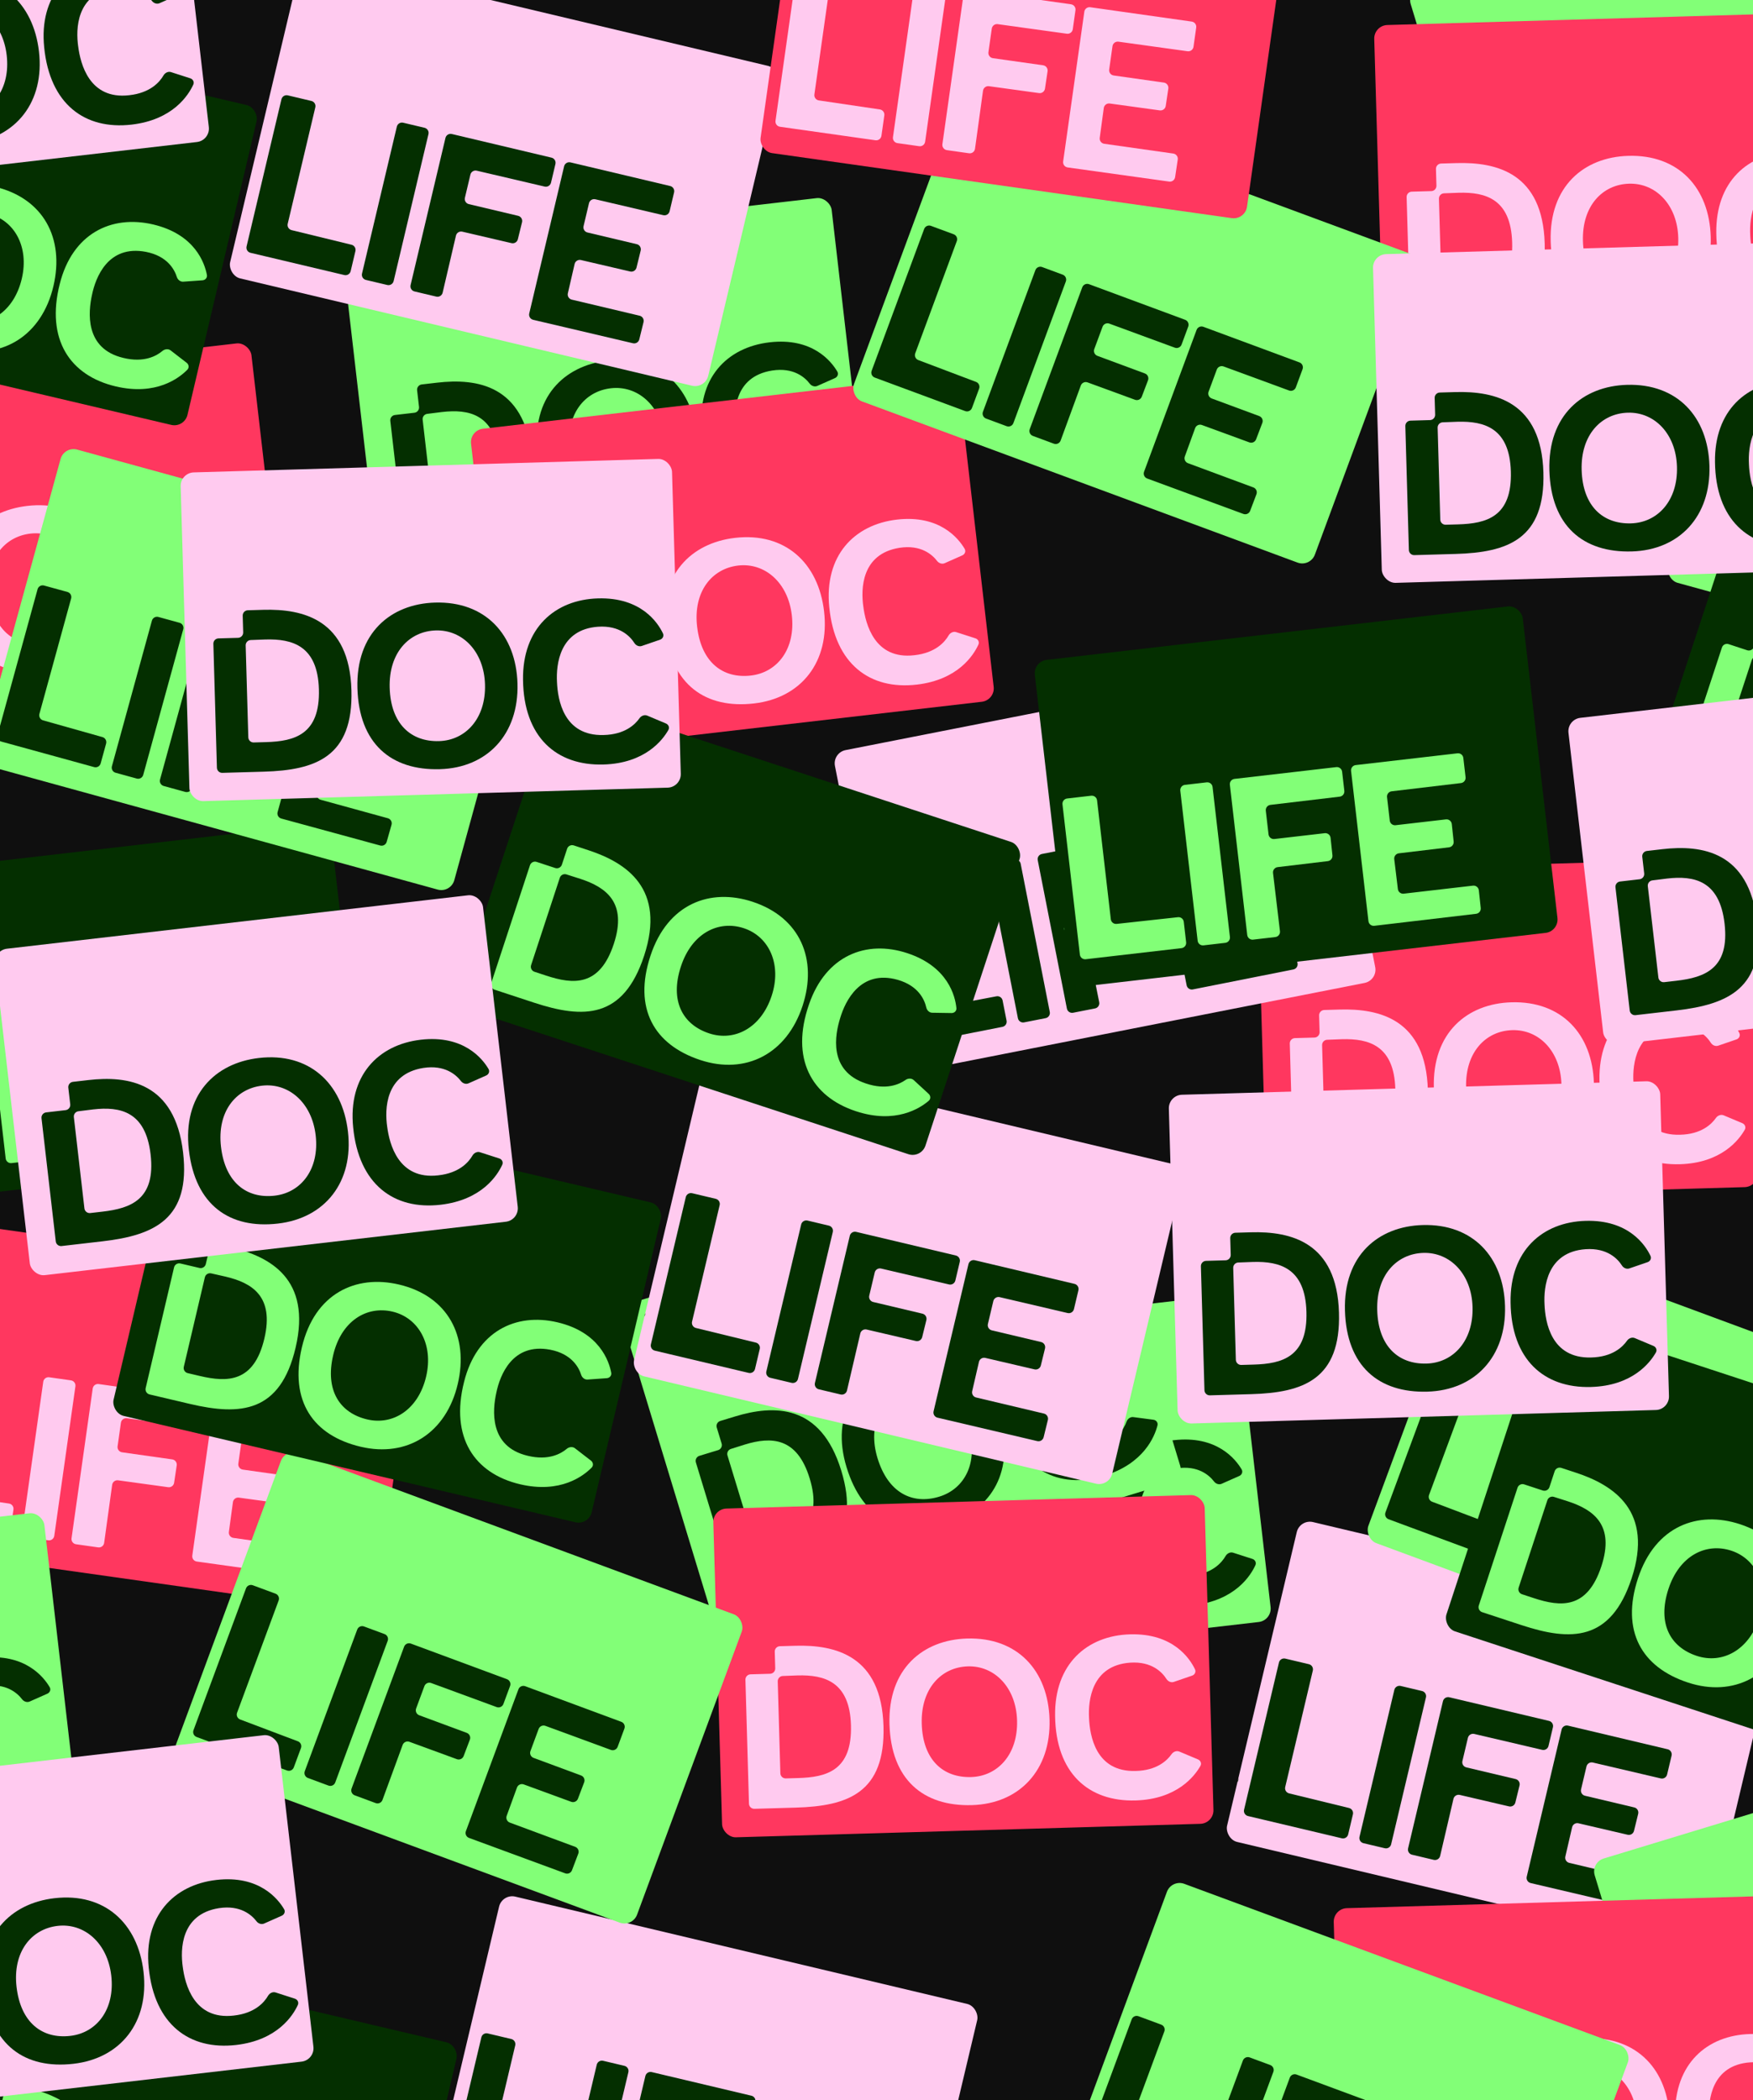
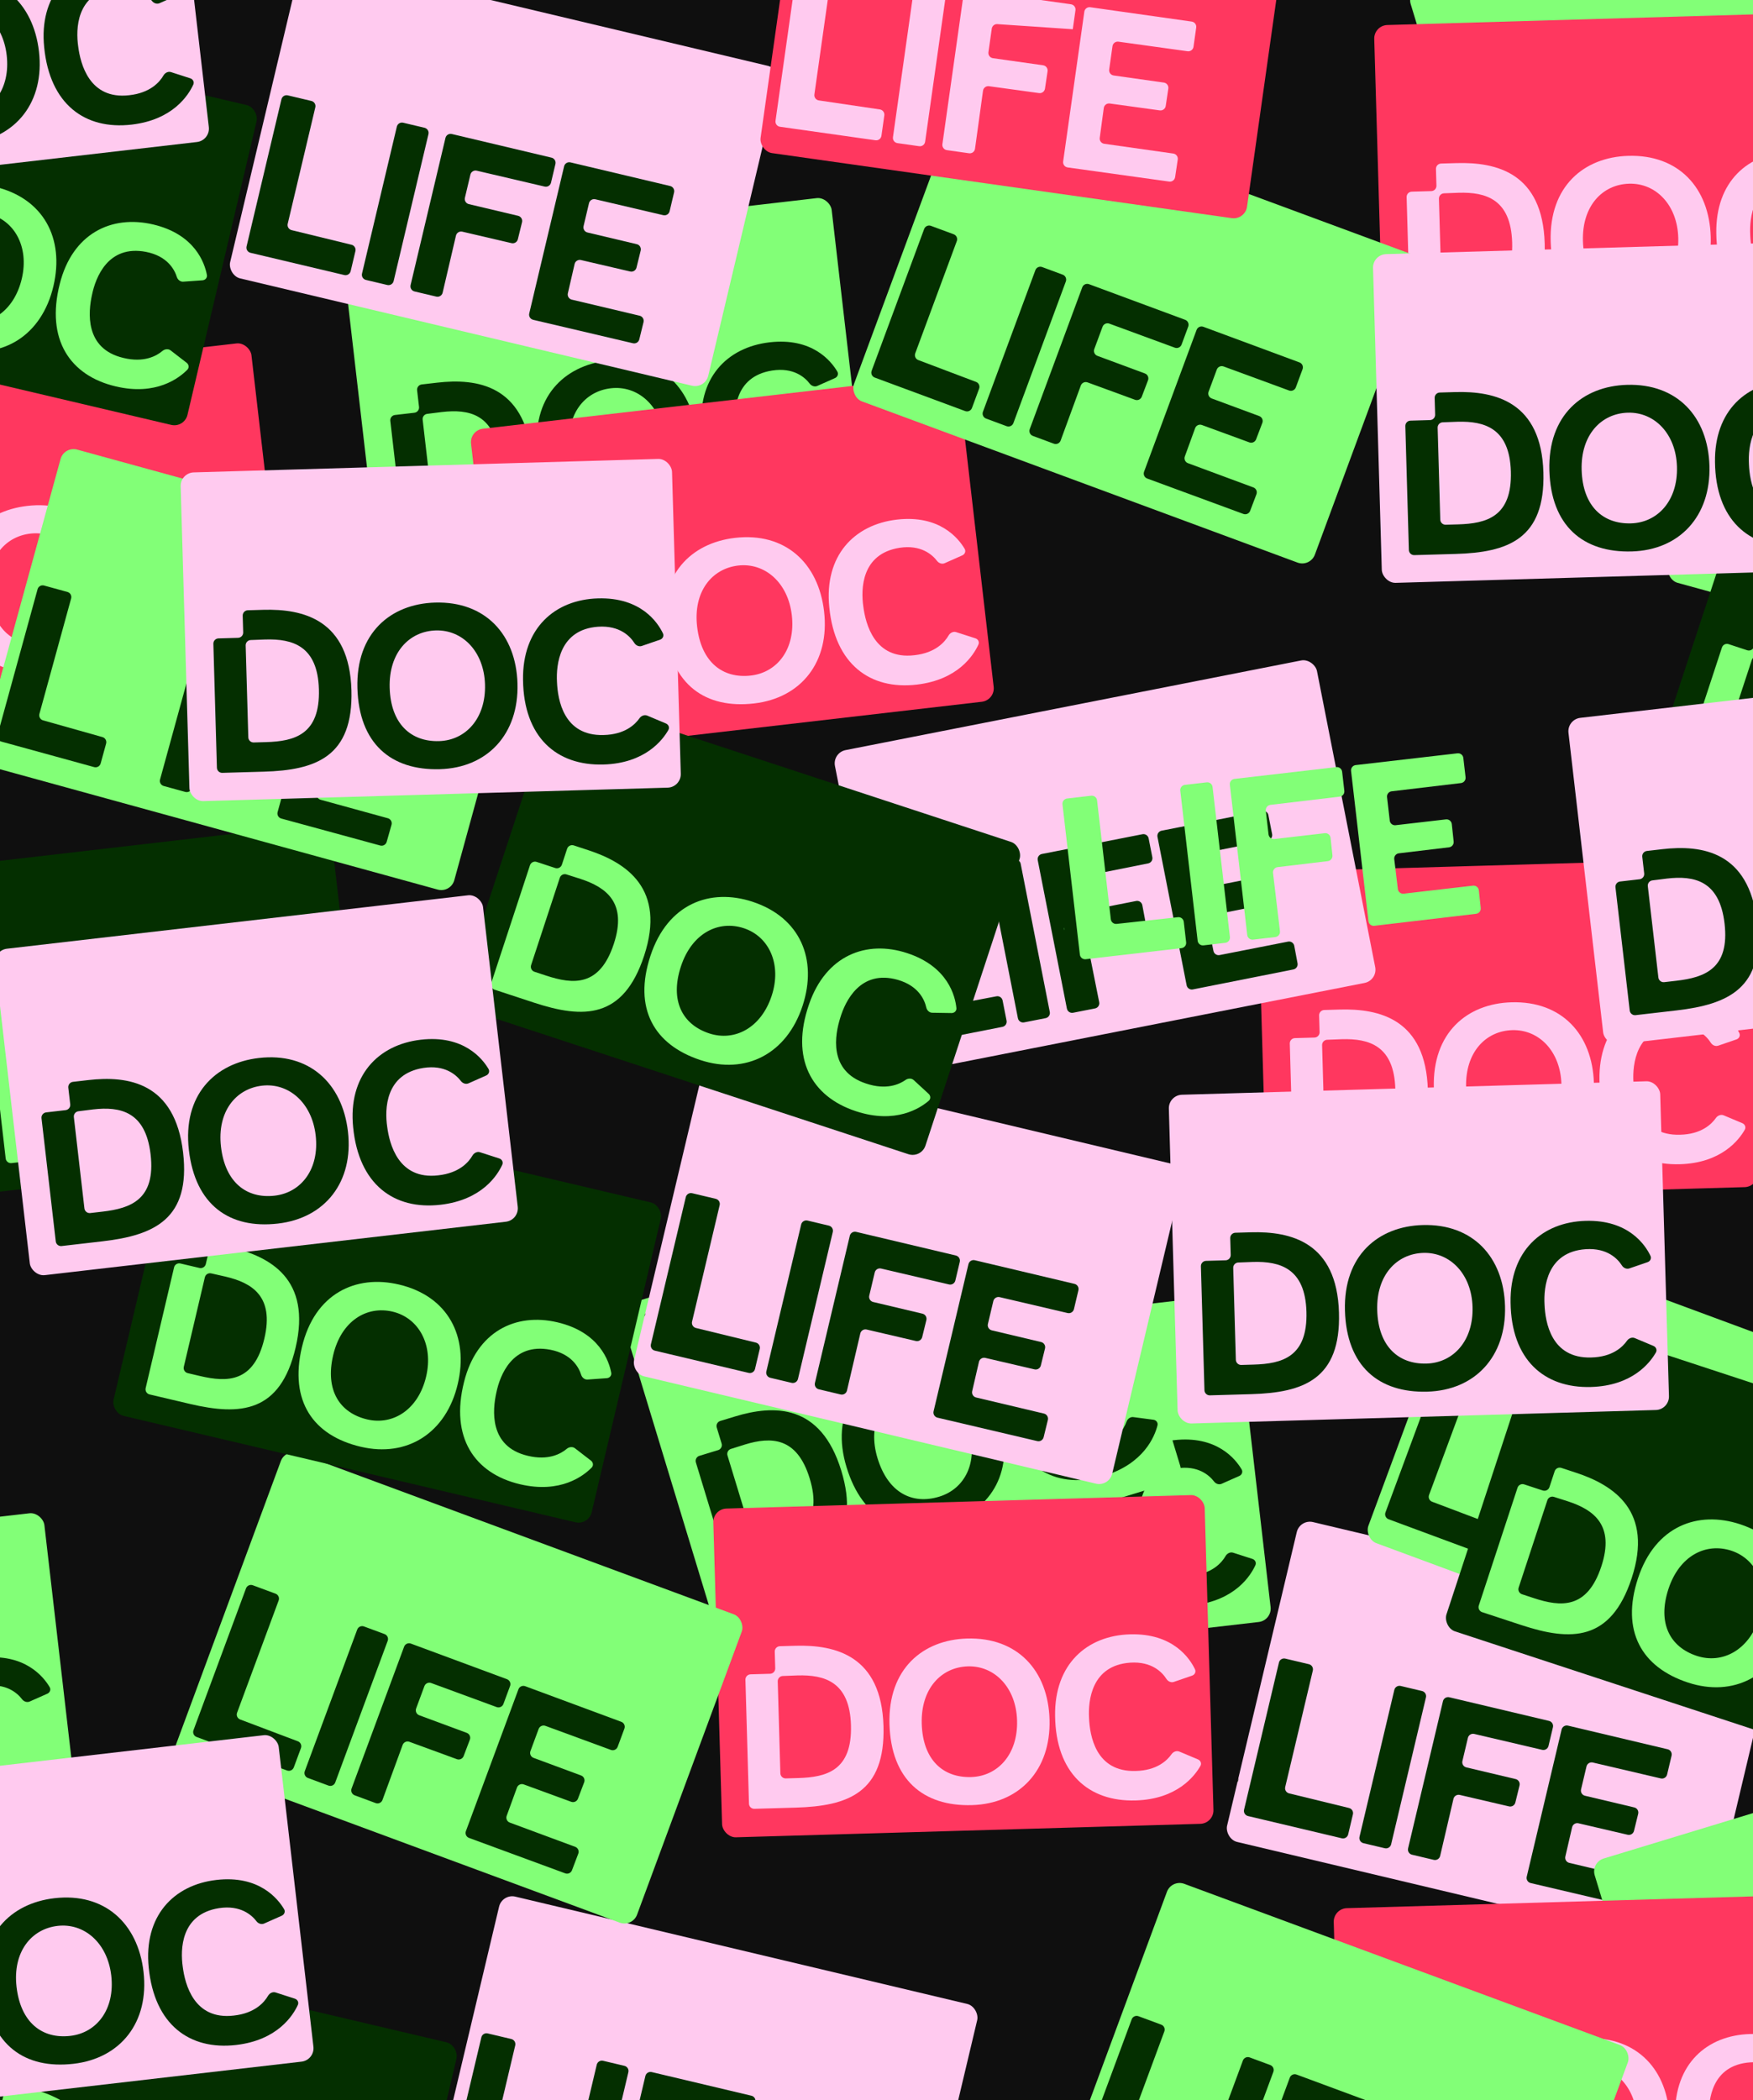
<svg xmlns="http://www.w3.org/2000/svg" fill="none" height="800" viewBox="0 0 668 800" width="668">
  <rect x="0" y="0" width="668" height="800" fill="#333333" stroke="none" />
  <clipPath id="a">
    <path d="m0 0h668v800h-668z" />
  </clipPath>
  <clipPath id="b">
    <path d="m-11.943-32.428h691.886v864.858h-691.886z" />
  </clipPath>
  <clipPath id="c">
-     <rect height="125.232" rx="5.142" transform="matrix(.99 .14 -.14 .99 64.813 8.1)" width="187.242" x="-25.161" y="464.707" />
-   </clipPath>
+     </clipPath>
  <clipPath id="d">
    <rect height="125.232" rx="5.142" transform="matrix(.993 -.115 .115 .993 -57.282 36.12)" width="187.242" x="284.516" y="514.689" />
  </clipPath>
  <clipPath id="e">
    <rect height="125.232" rx="5.142" transform="matrix(.993 -.115 .115 .993 -69.829 -15.546)" width="187.242" x="-169.695" y="597.639" />
  </clipPath>
  <clipPath id="f">
    <rect height="125.232" rx="5.142" transform="matrix(.993 -.115 .115 .993 -10.224 15.635)" width="187.242" x="130.439" y="96.459" />
  </clipPath>
  <clipPath id="g">
    <rect height="125.232" rx="5.142" transform="matrix(.957 -.291 .291 .957 -134.794 90.307)" width="187.242" x="235.708" y="497.572" />
  </clipPath>
  <clipPath id="h">
    <rect height="125.232" rx="5.142" transform="matrix(.957 -.291 .291 .957 24.318 156.027)" width="187.242" x="535.843" y="-3.605" />
  </clipPath>
  <clipPath id="i">
    <rect height="125.232" rx="5.142" transform="matrix(.993 -.115 .115 .993 -17.666 21.661)" width="187.242" x="178.966" y="163.99" />
  </clipPath>
  <clipPath id="j">
    <rect height="125.232" rx="5.142" transform="matrix(.993 -.115 .115 .993 -18.055 -9.425)" width="187.242" x="-90.742" y="151.82" />
  </clipPath>
  <clipPath id="k">
    <rect height="125.232" rx="5.142" transform="matrix(1 -.029 .029 1 -9.317 13.842)" width="187.242" x="478.783" y="332.33" />
  </clipPath>
  <clipPath id="l">
    <rect height="125.232" rx="5.142" transform="matrix(1 -.029 .029 1 -16.34 8.003)" width="187.242" x="271.347" y="574.701" />
  </clipPath>
  <clipPath id="m">
    <rect height="125.232" rx="5.142" transform="matrix(1 -.029 .029 1 -.068 14.984)" width="187.242" x="523.305" y="9.871" />
  </clipPath>
  <clipPath id="n">
    <rect height="125.232" rx="5.142" transform="matrix(.973 .231 -.231 .973 99.812 -51.348)" width="187.242" x="269.518" y="401.213" />
  </clipPath>
  <clipPath id="o">
    <rect height="125.232" rx="5.142" transform="matrix(.973 .231 -.231 .973 146.801 -98.704)" width="187.242" x="495.549" y="578.504" />
  </clipPath>
  <clipPath id="p">
    <rect height="125.232" rx="5.142" transform="matrix(.973 .231 -.231 .973 171.541 -24.749)" width="187.242" x="191.62" y="721.293" />
  </clipPath>
  <clipPath id="q">
    <rect height="125.232" rx="5.142" transform="matrix(.973 .231 -.231 .973 -.812 -27.087)" width="187.242" x="115.441" y="-17.016" />
  </clipPath>
  <clipPath id="r">
    <rect height="125.232" rx="5.142" transform="matrix(.981 -.193 .193 .981 -49.367 66.561)" width="187.242" x="317.207" y="286.854" />
  </clipPath>
  <clipPath id="s">
    <rect height="125.232" rx="5.142" transform="matrix(.993 -.115 .115 .993 -26.368 46.951)" width="187.242" x="393.877" y="252.082" />
  </clipPath>
  <clipPath id="t">
    <rect height="125.232" rx="5.142" transform="matrix(.993 -.115 .115 .993 -38.915 -4.715)" width="187.242" x="-60.334" y="335.031" />
  </clipPath>
  <clipPath id="u">
    <rect height="125.232" rx="5.142" transform="matrix(.964 .265 -.265 .964 45.912 -.402)" width="187.242" x="24.446" y="169.953" />
  </clipPath>
  <clipPath id="v">
    <rect height="125.232" rx="5.142" transform="matrix(.964 .265 -.265 .964 50.363 -173.359)" width="187.242" x="667.672" y="99.973" />
  </clipPath>
  <clipPath id="w">
    <rect height="125.232" rx="5.142" transform="matrix(.938 .347 -.347 .938 197.876 -166.308)" width="187.242" x="562.764" y="468.713" />
  </clipPath>
  <clipPath id="x">
    <rect height="125.232" rx="5.142" transform="matrix(.938 .347 -.347 .938 198.404 -3.353)" width="187.242" x="108.553" y="551.662" />
  </clipPath>
  <clipPath id="y">
    <rect height="125.232" rx="5.142" transform="matrix(.938 .347 -.347 .938 34.596 -125.379)" width="187.242" x="366.973" y="33.797" />
  </clipPath>
  <clipPath id="z">
    <rect height="125.232" rx="5.142" transform="matrix(.973 .229 -.229 .973 97.293 -5.141)" width="187.242" x="70.794" y="416.539" />
  </clipPath>
  <clipPath id="A">
    <rect height="125.232" rx="5.142" transform="matrix(.973 .229 -.229 .973 168.538 21.211)" width="187.242" x="-7.103" y="736.617" />
  </clipPath>
  <clipPath id="B">
    <rect height="125.232" rx="5.142" transform="matrix(.973 .229 -.229 .973 -2.602 19.031)" width="187.242" x="-83.282" y="-1.691" />
  </clipPath>
  <clipPath id="C">
    <rect height="125.232" rx="5.142" transform="matrix(.95 .312 -.312 .95 89.893 -199.091)" width="187.242" x="666.347" y="181.027" />
  </clipPath>
  <clipPath id="D">
    <rect height="125.232" rx="5.142" transform="matrix(.95 .312 -.312 .95 93.076 -53.056)" width="187.242" x="212.136" y="263.979" />
  </clipPath>
  <clipPath id="E">
    <rect height="125.232" rx="5.142" transform="matrix(.95 .312 -.312 .95 185.98 -158.741)" width="187.242" x="588.449" y="501.109" />
  </clipPath>
  <clipPath id="F">
    <rect height="125.232" rx="5.142" transform="matrix(.993 -.115 .115 .993 -41.648 2.117)" width="187.242" x="-2.471" y="362.139" />
  </clipPath>
  <clipPath id="G">
    <rect height="125.232" rx="5.142" transform="matrix(.993 -.115 .115 .993 -27.56 70.483)" width="187.242" x="597.301" y="274.182" />
  </clipPath>
  <clipPath id="H">
    <rect height="125.232" rx="5.142" transform="matrix(.993 -.115 .115 .993 -78.96 -4.716)" width="187.242" x="-80.369" y="682.219" />
  </clipPath>
  <clipPath id="I">
    <rect height="125.232" rx="5.142" transform="matrix(.993 -.115 .115 .993 4.875 -14.146)" width="187.242" x="-120.211" y="-49.34" />
  </clipPath>
  <clipPath id="J">
    <rect height="125.232" rx="5.142" transform="matrix(1 -.029 .029 1 -2.566 15.006)" width="187.242" x="522.811" y="97.111" />
  </clipPath>
  <clipPath id="K">
    <rect height="125.232" rx="5.142" transform="matrix(1 -.029 .029 1 -5.126 2.038)" width="187.242" x="68.6" y="180.061" />
  </clipPath>
  <clipPath id="L">
    <rect height="125.232" rx="5.142" transform="matrix(1 -.029 .029 1 -11.76 12.907)" width="187.242" x="444.914" y="417.189" />
  </clipPath>
  <clipPath id="M">
    <rect height="125.232" rx="5.142" transform="matrix(.957 -.291 .291 .957 -180.303 207.492)" width="187.242" x="606.27" y="708.91" />
  </clipPath>
  <clipPath id="N">
    <rect height="125.232" rx="5.142" transform="matrix(1 -.029 .029 1 -20.602 14.829)" width="187.242" x="507.612" y="726.961" />
  </clipPath>
  <clipPath id="O">
    <rect height="125.232" rx="5.142" transform="matrix(.99 .14 -.14 .99 -6.273 -43.591)" width="187.242" x="306.688" y="-66.381" />
  </clipPath>
  <clipPath id="P">
    <rect height="125.232" rx="5.142" transform="matrix(.938 .347 -.347 .938 276.456 -110.373)" width="187.242" x="446.052" y="715.836" />
  </clipPath>
  <g clip-path="url(#a)">
    <path d="m0 0h668v800h-668z" fill="#fff" />
    <g clip-path="url(#b)">
      <path d="m0 0h691.886v864.858h-691.886z" fill="#0f0f0f" transform="translate(-11.943 -32.428)" />
      <g clip-path="url(#c)">
        <rect fill="#ff375f" height="125.232" rx="5.142" transform="matrix(.99 .14 -.14 .99 64.813 8.1)" width="187.242" x="-25.161" y="464.707" />
        <g fill="#ffcaef">
          <path d="m87.219 583.602c-.148 1.096.616 2.105 1.71 2.26l26.311 3.721c1.105.156 1.872 1.183 1.706 2.287l-1.003 6.699c-.163 1.09-1.173 1.845-2.265 1.693l-38.689-5.39c-1.101-.153-1.868-1.171-1.713-2.272l8.066-57.046c.155-1.099 1.172-1.864 2.271-1.708l38.662 5.467c1.099.155 1.864 1.172 1.709 2.271l-1.035 7.321c-.155 1.097-1.168 1.861-2.266 1.709l-26.338-3.646c-1.097-.152-2.111.613-2.266 1.709l-1.258 8.897c-.155 1.1.61 2.116 1.709 2.272l19.119 2.703c1.106.157 1.872 1.184 1.707 2.288l-.991 6.615c-.164 1.088-1.172 1.843-2.262 1.693l-19.079-2.624c-1.101-.151-2.116.62-2.265 1.721z" />
          <path d="m48.342 540.289c-1.097-.152-2.111.612-2.266 1.709l-1.27 8.985c-.155 1.099.61 2.116 1.709 2.271l19.12 2.704c1.105.156 1.872 1.183 1.706 2.287l-.991 6.615c-.163 1.088-1.171 1.843-2.261 1.693l-19.084-2.624c-1.099-.151-2.113.617-2.265 1.716l-3.052 22.118c-.152 1.102-1.171 1.871-2.272 1.715l-8.447-1.194c-1.099-.155-1.864-1.172-1.709-2.271l8.067-57.05c.155-1.099 1.172-1.864 2.271-1.709l38.662 5.467c1.099.155 1.864 1.172 1.709 2.271l-1.023 7.234c-.155 1.096-1.168 1.861-2.266 1.709z" />
          <path d="m20.683 585.078c-.155 1.099-1.172 1.864-2.271 1.709l-8.278-1.171c-1.099-.155-1.864-1.172-1.709-2.271l8.054-56.962c.155-1.099 1.172-1.864 2.271-1.709l8.278 1.171c1.099.155 1.864 1.172 1.709 2.271z" />
          <path d="m-21.517 567.068c-.155 1.094.603 2.108 1.696 2.269l23.256 3.441c1.093.162 1.851 1.176 1.696 2.27l-1.098 7.766c-.155 1.099-1.172 1.864-2.271 1.709l-30.583-4.325-5.803-.82c-1.099-.156-1.864-1.173-1.709-2.272l8.067-57.05c.155-1.099 1.172-1.864 2.271-1.708l9.154 1.294c1.099.156 1.864 1.172 1.709 2.272z" />
        </g>
      </g>
      <g clip-path="url(#d)">
        <rect fill="#82ff77" height="125.232" rx="5.142" transform="matrix(.993 -.115 .115 .993 -57.282 36.12)" width="187.242" x="284.516" y="514.689" />
        <g fill="#042f00">
          <path d="m496.193 591.712c.127 1.098 1.116 1.887 2.215 1.767l23.37-2.552c1.098-.12 2.087.669 2.214 1.767l.902 7.791c.128 1.102-.663 2.1-1.765 2.227l-30.683 3.551-5.821.674c-1.103.127-2.1-.663-2.228-1.766l-6.623-57.235c-.128-1.103.662-2.1 1.765-2.228l9.184-1.062c1.102-.128 2.1.662 2.227 1.765z" />
          <path d="m453.942 600.307c8.074-.873 11.649-5.044 13.089-7.543.571-.991 1.77-1.613 2.858-1.263l7.356 2.368c1.027.33 1.589 1.406 1.141 2.387-1.825 3.998-7.745 13.424-23.504 15.248-17.833 2.064-31.169-7.788-33.318-29.438-2.004-19.62 9.436-31.538 25.776-33.429 16.309-1.887 23.501 7.226 25.802 11.137.547.929.098 2.056-.888 2.493l-6.742 2.988c-1.009.447-2.215.005-2.885-.872-1.81-2.367-6.116-6.262-14.311-4.998-14.599 2.313-14.733 15.77-13.795 22.339.851 6.578 4.224 20.342 19.421 18.583z" />
          <path d="m385.618 555.596c19.062-2.206 31.811 9.494 33.956 28.03 2.217 19.15-8.648 32.959-26.657 35.043-18.535 2.145-31.537-7.122-33.956-28.029-2.42-20.907 9.878-33.102 26.657-35.044zm6.069 52.444c10.102-1.169 17.073-10.166 15.589-22.991-1.444-12.474-10.336-20.08-20.438-18.911s-17.181 10-15.646 23.265c1.586 13.704 9.866 19.867 20.495 18.637z" />
          <path d="m320.623 564.012c15.197-1.759 33.041.894 36.132 27.6 2.917 25.211-10.863 31.524-30.628 33.811l-15.66 1.812c-1.102.128-2.1-.662-2.227-1.765l-5.43-46.918c-.128-1.103.663-2.1 1.765-2.228l7.412-.858c1.102-.127 1.893-1.124 1.765-2.227l-.732-6.324c-.127-1.103.663-2.1 1.766-2.228zm1.829 11.183c-1.97.228-4.102.503-5.596.7-1.084.143-1.849 1.13-1.723 2.216l4.026 34.79c.128 1.102 1.125 1.893 2.228 1.765l4.679-.541c10.805-1.251 20.292-4.664 18.31-21.794-1.901-16.426-11.646-18.325-21.924-17.136z" />
        </g>
      </g>
      <g clip-path="url(#e)">
        <rect fill="#82ff77" height="125.232" rx="5.142" transform="matrix(.993 -.115 .115 .993 -69.829 -15.546)" width="187.242" x="-169.695" y="597.639" />
        <g fill="#042f00">
          <path d="m41.982 674.663c.127 1.098 1.116 1.887 2.215 1.767l23.37-2.552c1.098-.12 2.088.669 2.215 1.767l.902 7.791c.128 1.103-.663 2.1-1.766 2.227l-30.682 3.551-5.822.674c-1.103.128-2.1-.663-2.228-1.766l-6.624-57.235c-.128-1.103.663-2.1 1.766-2.227l9.184-1.063c1.103-.128 2.1.663 2.228 1.765z" />
          <path d="m-.269 683.256c8.073-.872 11.649-5.044 13.089-7.543.571-.991 1.77-1.613 2.858-1.263l7.356 2.368c1.026.33 1.588 1.406 1.141 2.387-1.825 3.998-7.745 13.425-23.504 15.248-17.833 2.064-31.169-7.787-33.318-29.438-2.003-19.62 9.437-31.538 25.776-33.428 16.309-1.888 23.501 7.225 25.802 11.136.547.93.099 2.056-.888 2.493l-6.742 2.988c-1.009.448-2.215.005-2.886-.872-1.809-2.367-6.116-6.262-14.31-4.998-14.599 2.313-14.733 15.771-13.795 22.339.85 6.578 4.224 20.342 19.421 18.583z" />
        </g>
      </g>
      <g clip-path="url(#f)">
        <rect fill="#82ff77" height="125.232" rx="5.142" transform="matrix(.993 -.115 .115 .993 -10.224 15.635)" width="187.242" x="130.439" y="96.459" />
        <g fill="#042f00">
          <path d="m342.116 173.482c.127 1.097 1.117 1.887 2.215 1.767l23.37-2.553c1.098-.12 2.088.67 2.215 1.767l.901 7.791c.128 1.103-.663 2.1-1.765 2.228l-30.682 3.551-5.822.673c-1.103.128-2.1-.663-2.228-1.765l-6.623-57.236c-.128-1.102.663-2.099 1.765-2.227l9.184-1.063c1.103-.127 2.1.663 2.228 1.766z" />
          <path d="m299.865 182.075c8.074-.873 11.649-5.044 13.09-7.544.57-.99 1.769-1.613 2.857-1.262l7.356 2.367c1.027.331 1.589 1.407 1.141 2.388-1.825 3.998-7.745 13.424-23.504 15.248-17.832 2.063-31.169-7.788-33.318-29.439-2.004-19.62 9.436-31.537 25.776-33.428 16.309-1.888 23.501 7.226 25.802 11.136.547.93.099 2.057-.888 2.494l-6.742 2.988c-1.009.447-2.215.004-2.885-.873-1.81-2.367-6.116-6.262-14.311-4.997-14.599 2.312-14.733 15.77-13.794 22.338.85 6.578 4.223 20.342 19.42 18.584z" />
          <path d="m231.541 137.368c19.063-2.206 31.812 9.494 33.957 28.029 2.216 19.15-8.649 32.96-26.657 35.044-18.536 2.145-31.537-7.122-33.957-28.029-2.419-20.908 9.879-33.103 26.657-35.044zm6.069 52.444c10.103-1.17 17.074-10.166 15.589-22.992-1.443-12.474-10.336-20.08-20.438-18.911s-17.181 10-15.646 23.265c1.586 13.704 9.866 19.868 20.495 18.638z" />
          <path d="m166.546 145.781c15.197-1.758 33.043.895 36.133 27.6 2.918 25.212-10.863 31.524-30.629 33.812l-15.66 1.812c-1.102.127-2.1-.663-2.227-1.766l-5.43-46.918c-.128-1.102.663-2.1 1.766-2.227l7.411-.858c1.103-.128 1.893-1.125 1.765-2.228l-.731-6.323c-.128-1.103.662-2.1 1.765-2.228zm1.829 11.184c-1.97.228-4.103.503-5.596.7-1.084.143-1.849 1.13-1.723 2.216l4.026 34.789c.128 1.103 1.125 1.893 2.228 1.766l4.679-.542c10.805-1.25 20.292-4.663 18.31-21.793-1.901-16.427-11.646-18.326-21.924-17.136z" />
        </g>
      </g>
      <g clip-path="url(#g)">
        <rect fill="#82ff77" height="125.232" rx="5.142" transform="matrix(.957 -.291 .291 .957 -134.794 90.307)" width="187.242" x="235.708" y="497.572" />
        <g fill="#042f00">
          <path d="m457.776 535.328c.322 1.057 1.437 1.656 2.496 1.341l22.532-6.708c1.059-.315 2.173.284 2.496 1.341l2.286 7.502c.323 1.062-.275 2.185-1.337 2.508l-29.546 9.003-5.606 1.708c-1.062.324-2.185-.275-2.508-1.336l-16.794-55.116c-.324-1.062.275-2.185 1.337-2.508l8.843-2.695c1.062-.324 2.185.275 2.509 1.337z" />
          <path d="m417.755 551.369c7.785-2.308 10.554-7.054 11.522-9.771.383-1.077 1.451-1.904 2.584-1.755l7.662 1.008c1.069.141 1.815 1.099 1.551 2.144-1.078 4.261-5.208 14.597-20.384 19.221-17.172 5.232-32.061-2.064-38.063-22.977-5.494-18.942 3.62-32.72 19.354-37.514 15.705-4.785 24.417 2.889 27.383 6.322.705.816.466 2.005-.426 2.612l-6.096 4.15c-.912.622-2.178.403-2.995-.339-2.205-2.004-7.141-5.062-14.975-2.347-13.947 4.896-11.662 18.159-9.559 24.452 2.017 6.319 7.807 19.254 22.442 14.794z" />
          <path d="m342.513 519.656c18.357-5.593 32.999 3.627 38.438 21.476 5.619 18.441-2.59 33.977-19.931 39.261-17.849 5.439-32.303-1.343-38.438-21.476-6.134-20.133 3.774-34.338 19.931-39.261zm15.388 50.502c9.728-2.964 14.97-13.067 11.207-25.417-3.66-12.012-13.774-17.898-23.502-14.934-9.728 2.965-15.106 12.923-11.214 25.697 4.021 13.196 13.273 17.773 23.509 14.654z" />
          <path d="m280.085 539.607c14.634-4.459 32.665-5.054 40.501 20.662 7.397 24.278-5.025 32.963-24.058 38.763l-15.08 4.595c-1.062.323-2.185-.275-2.509-1.337l-13.766-45.181c-.324-1.062.275-2.185 1.337-2.508l7.136-2.175c1.062-.323 1.661-1.446 1.337-2.508l-1.855-6.09c-.324-1.062.275-2.185 1.336-2.508zm3.808 10.673c-1.897.578-3.946 1.231-5.38 1.694-1.04.335-1.615 1.443-1.297 2.488l10.208 33.502c.324 1.062 1.447 1.66 2.509 1.337l4.506-1.373c10.405-3.171 19.124-8.232 14.098-24.727-4.82-15.819-14.747-15.936-24.644-12.921z" />
        </g>
      </g>
      <g clip-path="url(#h)">
        <rect fill="#82ff77" height="125.232" rx="5.142" transform="matrix(.957 -.291 .291 .957 24.318 156.027)" width="187.242" x="535.843" y="-3.605" />
        <g fill="#042f00">
          <path d="m642.647 18.483c18.356-5.593 32.999 3.627 38.438 21.476 5.619 18.441-2.59 33.977-19.931 39.261-17.849 5.439-32.303-1.343-38.438-21.476-6.135-20.133 3.774-34.338 19.931-39.261zm15.388 50.502c9.728-2.964 14.97-13.066 11.207-25.417-3.66-12.012-13.774-17.898-23.502-14.934-9.728 2.964-15.106 12.923-11.214 25.697 4.021 13.196 13.273 17.773 23.509 14.654z" />
          <path d="m580.219 38.431c14.634-4.459 32.665-5.053 40.501 20.663 7.397 24.278-5.025 32.963-24.058 38.763l-15.08 4.595c-1.062.323-2.185-.275-2.509-1.337l-13.766-45.181c-.324-1.062.275-2.185 1.337-2.508l7.136-2.175c1.062-.324 1.661-1.447 1.337-2.508l-1.856-6.091c-.323-1.062.275-2.185 1.337-2.508zm3.807 10.673c-1.897.578-3.945 1.231-5.379 1.694-1.04.336-1.615 1.443-1.297 2.489l10.208 33.501c.324 1.062 1.447 1.66 2.508 1.337l4.507-1.373c10.405-3.17 19.124-8.231 14.098-24.726-4.82-15.819-14.747-15.937-24.645-12.922z" />
        </g>
      </g>
      <g clip-path="url(#i)">
        <rect fill="#ff375f" height="125.232" rx="5.142" transform="matrix(.993 -.115 .115 .993 -17.666 21.661)" width="187.242" x="178.966" y="163.99" />
        <g fill="#ffcaef">
          <path d="m390.644 241.019c.127 1.097 1.116 1.887 2.214 1.767l23.37-2.553c1.099-.12 2.088.67 2.215 1.767l.902 7.791c.127 1.103-.663 2.1-1.766 2.228l-30.682 3.551-5.822.673c-1.102.128-2.1-.662-2.227-1.765l-6.624-57.235c-.127-1.103.663-2.1 1.766-2.228l9.184-1.063c1.102-.127 2.099.663 2.227 1.766z" />
          <path d="m348.393 249.61c8.073-.873 11.649-5.044 13.089-7.543.571-.991 1.77-1.613 2.858-1.263l7.356 2.368c1.026.33 1.588 1.406 1.14 2.387-1.825 3.998-7.744 13.424-23.503 15.248-17.833 2.064-31.169-7.788-33.319-29.439-2.003-19.62 9.437-31.537 25.776-33.428 16.309-1.887 23.501 7.226 25.802 11.136.547.93.099 2.057-.887 2.494l-6.742 2.988c-1.01.447-2.216.004-2.886-.873-1.809-2.367-6.116-6.262-14.31-4.997-14.599 2.312-14.733 15.77-13.795 22.338.85 6.578 4.224 20.343 19.421 18.584z" />
          <path d="m280.069 204.903c19.062-2.206 31.811 9.494 33.956 28.029 2.216 19.15-8.649 32.96-26.657 35.044-18.536 2.145-31.537-7.122-33.956-28.029-2.42-20.908 9.878-33.102 26.657-35.044zm6.069 52.444c10.102-1.169 17.073-10.166 15.589-22.992-1.444-12.474-10.336-20.08-20.438-18.911-10.103 1.169-17.182 10.001-15.647 23.265 1.586 13.704 9.866 19.868 20.496 18.638z" />
          <path d="m215.074 213.315c15.197-1.759 33.041.894 36.132 27.599 2.917 25.212-10.863 31.524-30.628 33.812l-15.66 1.812c-1.103.128-2.1-.663-2.228-1.765l-5.429-46.919c-.128-1.102.662-2.1 1.765-2.227l7.411-.858c1.103-.127 1.894-1.125 1.766-2.227l-.732-6.324c-.128-1.103.663-2.1 1.766-2.228zm1.828 11.183c-1.969.228-4.102.502-5.595.7-1.084.143-1.849 1.129-1.723 2.215l4.026 34.791c.127 1.102 1.125 1.893 2.227 1.765l4.68-.542c10.805-1.25 20.292-4.663 18.309-21.793-1.901-16.427-11.646-18.325-21.924-17.136z" />
        </g>
      </g>
      <g clip-path="url(#j)">
        <rect fill="#ff375f" height="125.232" rx="5.142" transform="matrix(.993 -.115 .115 .993 -18.055 -9.425)" width="187.242" x="-90.742" y="151.82" />
        <g fill="#ffcaef">
          <path d="m120.936 228.849c.127 1.098 1.117 1.887 2.215 1.767l23.37-2.553c1.098-.119 2.088.67 2.215 1.767l.901 7.791c.128 1.103-.662 2.1-1.765 2.228l-30.682 3.551-5.822.673c-1.103.128-2.1-.662-2.227-1.765l-6.624-57.235c-.128-1.103.663-2.1 1.765-2.228l9.184-1.063c1.103-.127 2.1.663 2.228 1.766z" />
          <path d="m78.686 237.442c8.073-.873 11.649-5.044 13.089-7.543.571-.991 1.77-1.613 2.858-1.263l7.356 2.368c1.026.33 1.588 1.406 1.14 2.387-1.825 3.998-7.744 13.424-23.503 15.248-17.833 2.064-31.169-7.788-33.318-29.438-2.003-19.621 9.437-31.538 25.776-33.429 16.309-1.887 23.501 7.226 25.802 11.136.547.93.099 2.057-.888 2.494l-6.742 2.988c-1.009.447-2.215.005-2.885-.873-1.809-2.367-6.116-6.262-14.31-4.997-14.599 2.312-14.733 15.77-13.795 22.338.85 6.579 4.224 20.343 19.421 18.584z" />
          <path d="m10.361 192.733c19.062-2.206 31.811 9.494 33.956 28.029 2.216 19.151-8.649 32.96-26.657 35.044-18.535 2.145-31.537-7.122-33.956-28.029s9.879-33.102 26.657-35.044zm6.069 52.444c10.102-1.169 17.073-10.166 15.589-22.992-1.444-12.474-10.336-20.08-20.438-18.911-10.102 1.17-17.181 10.001-15.646 23.265 1.586 13.704 9.866 19.868 20.495 18.638z" />
        </g>
      </g>
      <g clip-path="url(#k)">
        <rect fill="#ff375f" height="125.232" rx="5.142" transform="matrix(1 -.029 .029 1 -9.317 13.842)" width="187.242" x="478.783" y="332.33" />
        <g fill="#ffcaef">
          <path d="m640.171 432.278c8.118-.171 12.041-4.018 13.692-6.383.654-.937 1.903-1.454 2.957-1.011l7.123 2.995c.994.418 1.461 1.539.93 2.477-2.164 3.825-8.876 12.705-24.734 13.159-17.945.514-30.379-10.454-30.648-32.21-.299-19.72 12.128-30.603 28.57-31.074 16.411-.47 22.788 9.231 24.743 13.326.464.973-.08 2.057-1.1 2.407l-6.976 2.394c-1.044.358-2.207-.187-2.799-1.119-1.598-2.514-5.551-6.767-13.824-6.216-14.745 1.041-16.042 14.437-15.675 21.062.278 6.627 2.448 20.631 17.741 20.193z" />
          <path d="m575.969 381.826c19.181-.549 30.871 12.209 31.405 30.861.552 19.27-11.467 32.088-29.588 32.607-18.651.534-30.803-9.823-31.405-30.861-.603-21.038 12.704-32.124 29.588-32.607zm1.511 52.772c10.165-.291 17.888-8.651 17.519-21.557-.36-12.552-8.561-20.899-18.727-20.608-10.165.291-17.981 8.477-17.599 21.825.395 13.79 8.111 20.646 18.807 20.34z" />
          <path d="m510.49 384.59c15.292-.438 32.841 3.749 33.611 30.621.726 25.369-13.549 30.467-33.438 31.036l-15.758.451c-1.11.032-2.035-.841-2.067-1.951l-1.352-47.209c-.032-1.11.842-2.035 1.952-2.067l7.458-.213c1.109-.032 1.983-.957 1.951-2.067l-.182-6.366c-.032-1.11.842-2.035 1.951-2.067zm.855 11.3c-1.983.056-4.131.146-5.636.213-1.092.049-1.939.966-1.908 2.058l1.003 35.008c.031 1.11.957 1.983 2.066 1.952l4.709-.135c10.873-.312 20.619-2.891 20.126-20.128-.474-16.53-10.018-19.264-20.36-18.968z" />
        </g>
      </g>
      <g clip-path="url(#l)">
        <rect fill="#ff375f" height="125.232" rx="5.142" transform="matrix(1 -.029 .029 1 -16.34 8.003)" width="187.242" x="271.347" y="574.701" />
        <g fill="#ffcaef">
          <path d="m475.57 669.739c.032 1.105.949 1.977 2.054 1.952l23.503-.522c1.105-.024 2.022.848 2.054 1.952l.224 7.84c.032 1.11-.842 2.035-1.951 2.067l-30.874.884-5.859.168c-1.109.031-2.034-.842-2.066-1.952l-1.649-57.594c-.032-1.109.841-2.034 1.951-2.066l9.241-.265c1.11-.032 2.035.842 2.067 1.952z" />
          <path d="m432.734 674.649c8.119-.171 12.042-4.018 13.693-6.383.654-.937 1.902-1.454 2.956-1.011l7.124 2.995c.994.418 1.461 1.539.93 2.477-2.164 3.825-8.877 12.705-24.735 13.159-17.944.514-30.378-10.454-30.647-32.21-.3-19.719 12.128-30.603 28.57-31.074 16.411-.47 22.788 9.231 24.742 13.326.465.974-.079 2.057-1.1 2.407l-6.975 2.394c-1.044.358-2.207-.187-2.799-1.118-1.598-2.515-5.552-6.768-13.825-6.217-14.744 1.042-16.041 14.437-15.675 21.062.279 6.627 2.449 20.631 17.741 20.193z" />
          <path d="m368.533 624.197c19.181-.549 30.871 12.209 31.405 30.861.552 19.27-11.467 32.088-29.588 32.607-18.651.534-30.803-9.823-31.405-30.861-.603-21.038 12.704-32.124 29.588-32.607zm1.511 52.772c10.165-.291 17.888-8.651 17.519-21.557-.36-12.552-8.561-20.899-18.727-20.608-10.165.292-17.981 8.478-17.599 21.825.395 13.79 8.111 20.646 18.807 20.34z" />
          <path d="m303.054 626.957c15.292-.438 32.84 3.749 33.61 30.621.726 25.369-13.548 30.467-33.437 31.036l-15.758.452c-1.11.031-2.035-.842-2.067-1.952l-1.352-47.209c-.032-1.109.842-2.035 1.952-2.066l7.457-.214c1.11-.032 1.984-.957 1.952-2.066l-.182-6.367c-.032-1.109.842-2.035 1.951-2.066zm.855 11.3c-1.983.057-4.131.146-5.636.213-1.092.049-1.939.966-1.908 2.058l1.003 35.008c.031 1.11.957 1.984 2.066 1.952l4.709-.135c10.873-.311 20.619-2.891 20.126-20.128-.474-16.53-10.018-19.264-20.36-18.968z" />
        </g>
      </g>
      <g clip-path="url(#m)">
        <rect fill="#ff375f" height="125.232" rx="5.142" transform="matrix(1 -.029 .029 1 -.068 14.984)" width="187.242" x="523.305" y="9.871" />
        <g fill="#ffcaef">
          <path d="m684.692 109.821c8.119-.171 12.042-4.018 13.693-6.383.654-.937 1.902-1.454 2.956-1.011l7.124 2.995c.994.418 1.46 1.539.93 2.477-2.164 3.825-8.877 12.705-24.735 13.159-17.944.514-30.378-10.454-30.648-32.21-.299-19.72 12.129-30.604 28.57-31.074 16.412-.47 22.789 9.231 24.743 13.326.465.974-.08 2.057-1.1 2.407l-6.975 2.394c-1.044.358-2.207-.187-2.799-1.119-1.598-2.515-5.552-6.767-13.825-6.216-14.744 1.042-16.042 14.437-15.675 21.062.278 6.627 2.449 20.631 17.741 20.193z" />
          <path d="m620.49 59.371c19.182-.549 30.871 12.209 31.405 30.861.552 19.27-11.466 32.089-29.587 32.608-18.652.534-30.803-9.823-31.406-30.861-.602-21.038 12.705-32.124 29.588-32.607zm1.511 52.772c10.166-.291 17.889-8.651 17.519-21.557-.359-12.552-8.561-20.899-18.726-20.608-10.166.291-17.982 8.477-17.6 21.825.395 13.79 8.112 20.646 18.807 20.34z" />
          <path d="m555.011 62.131c15.292-.438 32.84 3.748 33.61 30.62.727 25.369-13.548 30.468-33.437 31.037l-15.758.451c-1.109.032-2.035-.841-2.066-1.951l-1.352-47.209c-.032-1.11.842-2.035 1.951-2.067l7.458-.213c1.11-.032 1.983-.957 1.951-2.067l-.182-6.366c-.032-1.109.842-2.035 1.952-2.067zm.855 11.3c-1.982.057-4.13.146-5.635.213-1.092.049-1.94.966-1.908 2.058l1.002 35.007c.032 1.11.957 1.984 2.067 1.952l4.709-.135c10.872-.311 20.619-2.89 20.125-20.127-.473-16.53-10.018-19.264-20.36-18.968z" />
        </g>
      </g>
      <g clip-path="url(#n)">
        <rect fill="#ffcaef" height="125.232" rx="5.142" transform="matrix(.973 .231 -.231 .973 99.812 -51.348)" width="187.242" x="269.518" y="401.213" />
        <g fill="#042f00">
          <path d="m370.462 529.966c-.248 1.077.419 2.153 1.495 2.408l25.856 6.129c1.087.257 1.755 1.351 1.488 2.435l-1.616 6.578c-.263 1.07-1.339 1.729-2.411 1.477l-38.028-8.933c-1.083-.254-1.753-1.338-1.497-2.42l13.29-56.059c.256-1.08 1.339-1.748 2.419-1.492l37.994 9.006c1.08.256 1.748 1.339 1.492 2.419l-1.706 7.195c-.255 1.078-1.335 1.746-2.413 1.493l-25.891-6.058c-1.078-.253-2.158.415-2.413 1.493l-2.073 8.744c-.256 1.08.412 2.163 1.492 2.419l18.789 4.454c1.087.257 1.755 1.351 1.488 2.435l-1.596 6.495c-.263 1.069-1.336 1.728-2.408 1.478l-18.756-4.371c-1.082-.252-2.164.422-2.414 1.505z" />
          <path d="m335.743 483.251c-1.079-.252-2.158.416-2.414 1.494l-2.093 8.829c-.256 1.08.412 2.163 1.492 2.419l18.789 4.454c1.086.258 1.755 1.351 1.488 2.435l-1.596 6.496c-.263 1.068-1.336 1.727-2.408 1.477l-18.761-4.372c-1.08-.252-2.161.42-2.413 1.501l-5.077 21.742c-.253 1.083-1.338 1.755-2.421 1.499l-8.301-1.968c-1.08-.256-1.748-1.339-1.492-2.419l13.29-56.064c.256-1.08 1.34-1.748 2.42-1.492l37.993 9.006c1.08.257 1.748 1.34 1.492 2.42l-1.685 7.108c-.255 1.078-1.335 1.746-2.413 1.494z" />
          <path d="m304.074 525.305c-.256 1.08-1.339 1.748-2.419 1.492l-8.136-1.929c-1.08-.256-1.748-1.339-1.492-2.419l13.27-55.978c.256-1.08 1.339-1.748 2.419-1.492l8.135 1.929c1.081.256 1.749 1.339 1.493 2.419z" />
          <path d="m263.713 503.481c-.255 1.075.406 2.154 1.48 2.416l22.84 5.57c1.073.261 1.734 1.341 1.479 2.416l-1.809 7.631c-.256 1.081-1.339 1.749-2.419 1.492l-30.054-7.124-5.703-1.352c-1.08-.256-1.748-1.339-1.492-2.419l13.29-56.064c.256-1.08 1.339-1.748 2.419-1.492l8.996 2.133c1.08.256 1.748 1.339 1.492 2.419z" />
          <path d="m221.065 497.154c7.887 1.932 12.67-.77 14.876-2.628.875-.737 2.214-.913 3.118-.213l6.107 4.735c.852.66 1.014 1.863.258 2.633-3.078 3.136-11.858 9.979-27.294 6.319-17.468-4.14-26.645-17.949-21.283-39.035 4.807-19.127 19.625-26.43 35.629-22.636 15.976 3.787 19.629 14.807 20.459 19.268.197 1.06-.609 1.966-1.685 2.041l-7.357.51c-1.101.076-2.084-.751-2.415-1.804-.894-2.842-3.614-7.972-11.748-9.578-14.513-2.804-19.228 9.801-20.586 16.296-1.443 6.474-2.966 20.563 11.921 24.092z" />
        </g>
      </g>
      <g clip-path="url(#o)">
        <rect fill="#ffcaef" height="125.232" rx="5.142" transform="matrix(.973 .231 -.231 .973 146.801 -98.704)" width="187.242" x="495.549" y="578.504" />
        <g fill="#042f00">
          <path d="m596.493 707.257c-.248 1.077.419 2.153 1.495 2.408l25.856 6.129c1.087.257 1.755 1.351 1.488 2.435l-1.616 6.578c-.263 1.07-1.339 1.729-2.411 1.477l-38.028-8.933c-1.083-.254-1.753-1.338-1.497-2.42l13.29-56.059c.256-1.08 1.339-1.748 2.419-1.492l37.994 9.006c1.08.256 1.748 1.339 1.492 2.419l-1.706 7.195c-.255 1.078-1.335 1.746-2.413 1.493l-25.891-6.058c-1.078-.253-2.158.415-2.413 1.493l-2.073 8.744c-.256 1.08.412 2.163 1.492 2.419l18.789 4.454c1.087.257 1.755 1.351 1.488 2.435l-1.596 6.495c-.263 1.069-1.336 1.728-2.408 1.478l-18.756-4.371c-1.082-.252-2.164.422-2.414 1.505z" />
          <path d="m561.774 660.544c-1.079-.252-2.158.416-2.414 1.493l-2.093 8.83c-.256 1.08.412 2.163 1.492 2.419l18.789 4.454c1.087.258 1.755 1.351 1.488 2.435l-1.596 6.496c-.263 1.068-1.336 1.727-2.408 1.477l-18.761-4.372c-1.08-.252-2.161.42-2.413 1.501l-5.077 21.742c-.253 1.083-1.338 1.755-2.421 1.499l-8.301-1.968c-1.08-.256-1.748-1.339-1.492-2.419l13.29-56.064c.256-1.08 1.34-1.748 2.42-1.492l37.993 9.006c1.08.256 1.748 1.34 1.492 2.42l-1.685 7.108c-.255 1.078-1.335 1.746-2.413 1.493z" />
          <path d="m530.105 702.596c-.256 1.08-1.339 1.748-2.419 1.492l-8.135-1.929c-1.081-.256-1.749-1.339-1.493-2.419l13.27-55.978c.256-1.08 1.339-1.748 2.419-1.492l8.136 1.929c1.08.256 1.748 1.339 1.492 2.419z" />
          <path d="m489.744 680.772c-.255 1.075.406 2.154 1.48 2.416l22.84 5.57c1.073.261 1.734 1.341 1.479 2.416l-1.809 7.631c-.256 1.081-1.339 1.749-2.419 1.493l-30.054-7.125-5.703-1.352c-1.08-.256-1.748-1.339-1.492-2.419l13.29-56.064c.256-1.08 1.339-1.748 2.419-1.492l8.996 2.133c1.08.256 1.748 1.339 1.492 2.419z" />
          <path d="m447.095 674.443c7.887 1.932 12.671-.77 14.877-2.628.875-.737 2.214-.913 3.117-.212l6.108 4.734c.852.66 1.014 1.863.258 2.633-3.079 3.136-11.858 9.979-27.294 6.319-17.468-4.14-26.646-17.949-21.284-39.035 4.807-19.127 19.625-26.43 35.63-22.636 15.975 3.787 19.629 14.807 20.459 19.268.197 1.06-.609 1.966-1.685 2.041l-7.357.51c-1.101.076-2.084-.751-2.415-1.804-.894-2.842-3.614-7.972-11.748-9.578-14.513-2.804-19.228 9.801-20.586 16.296-1.444 6.474-2.966 20.563 11.92 24.092z" />
        </g>
      </g>
      <g clip-path="url(#p)">
        <rect fill="#ffcaef" height="125.232" rx="5.142" transform="matrix(.973 .231 -.231 .973 171.541 -24.749)" width="187.242" x="191.62" y="721.293" />
        <g fill="#042f00">
          <path d="m292.565 850.044c-.249 1.077.419 2.153 1.494 2.408l25.856 6.129c1.087.257 1.755 1.351 1.489 2.435l-1.617 6.578c-.263 1.07-1.338 1.729-2.411 1.477l-38.028-8.932c-1.082-.255-1.753-1.339-1.496-2.421l13.289-56.059c.256-1.08 1.339-1.748 2.419-1.492l37.994 9.006c1.08.256 1.748 1.339 1.492 2.419l-1.706 7.195c-.255 1.078-1.335 1.746-2.413 1.493l-25.89-6.058c-1.079-.252-2.158.415-2.414 1.493l-2.072 8.744c-.256 1.08.412 2.163 1.492 2.419l18.789 4.454c1.086.257 1.754 1.351 1.488 2.435l-1.597 6.495c-.262 1.069-1.336 1.728-2.408 1.478l-18.755-4.371c-1.083-.252-2.165.422-2.415 1.505z" />
          <path d="m257.845 803.331c-1.079-.252-2.158.416-2.414 1.494l-2.093 8.829c-.256 1.08.412 2.163 1.492 2.419l18.789 4.454c1.087.258 1.755 1.351 1.489 2.436l-1.597 6.495c-.263 1.068-1.336 1.727-2.408 1.477l-18.76-4.372c-1.081-.252-2.161.42-2.414 1.501l-5.077 21.742c-.253 1.084-1.338 1.755-2.42 1.499l-8.301-1.968c-1.08-.256-1.748-1.339-1.492-2.419l13.29-56.064c.256-1.08 1.339-1.748 2.419-1.492l37.994 9.007c1.08.256 1.748 1.339 1.492 2.419l-1.685 7.108c-.256 1.078-1.335 1.746-2.414 1.494z" />
          <path d="m226.176 845.385c-.256 1.08-1.339 1.748-2.419 1.492l-8.135-1.929c-1.081-.256-1.749-1.339-1.492-2.419l13.269-55.978c.256-1.08 1.339-1.748 2.419-1.492l8.136 1.929c1.08.256 1.748 1.339 1.492 2.419z" />
          <path d="m185.815 823.559c-.254 1.075.406 2.154 1.48 2.416l22.84 5.57c1.073.262 1.734 1.341 1.479 2.416l-1.809 7.632c-.256 1.08-1.339 1.748-2.419 1.492l-30.054-7.125-5.703-1.352c-1.08-.256-1.748-1.339-1.492-2.419l13.29-56.063c.256-1.081 1.339-1.749 2.419-1.492l8.996 2.132c1.08.256 1.748 1.339 1.492 2.419z" />
          <path d="m143.167 817.232c7.887 1.932 12.67-.77 14.876-2.628.875-.736 2.214-.913 3.118-.212l6.107 4.734c.852.66 1.014 1.863.259 2.633-3.079 3.136-11.858 9.979-27.295 6.319-17.468-4.14-26.645-17.949-21.283-39.035 4.807-19.127 19.625-26.43 35.63-22.636 15.975 3.787 19.628 14.807 20.458 19.268.197 1.06-.609 1.966-1.685 2.041l-7.357.51c-1.101.076-2.084-.751-2.415-1.804-.894-2.842-3.614-7.972-11.748-9.578-14.513-2.804-19.228 9.802-20.585 16.296-1.444 6.474-2.967 20.563 11.92 24.092z" />
        </g>
      </g>
      <g clip-path="url(#q)">
        <rect fill="#ffcaef" height="125.232" rx="5.142" transform="matrix(.973 .231 -.231 .973 -.812 -27.087)" width="187.242" x="115.441" y="-17.016" />
        <g fill="#042f00">
          <path d="m216.386 111.737c-.249 1.077.419 2.153 1.494 2.408l25.857 6.129c1.086.258 1.754 1.351 1.488 2.436l-1.617 6.577c-.263 1.07-1.338 1.729-2.411 1.477l-38.028-8.932c-1.082-.254-1.753-1.339-1.496-2.42l13.289-56.06c.256-1.08 1.339-1.748 2.419-1.492l37.994 9.007c1.08.256 1.748 1.339 1.492 2.419l-1.706 7.194c-.255 1.078-1.334 1.746-2.413 1.493l-25.89-6.058c-1.079-.252-2.158.415-2.414 1.493l-2.072 8.743c-.256 1.08.412 2.163 1.492 2.419l18.789 4.454c1.086.258 1.754 1.351 1.488 2.435l-1.597 6.495c-.262 1.068-1.336 1.727-2.408 1.477l-18.755-4.371c-1.083-.252-2.165.422-2.415 1.505z" />
          <path d="m181.666 65.023c-1.079-.252-2.158.415-2.414 1.493l-2.093 8.829c-.256 1.08.412 2.163 1.492 2.419l18.789 4.454c1.087.258 1.755 1.351 1.488 2.435l-1.596 6.495c-.263 1.069-1.336 1.727-2.408 1.478l-18.76-4.372c-1.081-.252-2.161.42-2.414 1.5l-5.077 21.742c-.253 1.084-1.338 1.756-2.421 1.499l-8.301-1.968c-1.08-.256-1.748-1.339-1.492-2.419l13.291-56.063c.256-1.08 1.339-1.748 2.419-1.492l37.994 9.007c1.08.256 1.748 1.339 1.492 2.419l-1.686 7.108c-.255 1.078-1.335 1.746-2.413 1.493z" />
          <path d="m149.997 107.076c-.256 1.08-1.339 1.748-2.419 1.492l-8.136-1.928c-1.08-.256-1.748-1.34-1.492-2.42l13.27-55.977c.256-1.08 1.339-1.748 2.419-1.492l8.136 1.929c1.08.256 1.748 1.339 1.492 2.419z" />
          <path d="m109.636 85.252c-.254 1.075.406 2.154 1.48 2.416l22.84 5.57c1.073.262 1.734 1.341 1.479 2.416l-1.809 7.632c-.256 1.08-1.339 1.748-2.419 1.492l-30.054-7.124-5.703-1.352c-1.08-.256-1.748-1.339-1.492-2.419l13.29-56.064c.256-1.08 1.339-1.748 2.42-1.492l8.995 2.132c1.08.256 1.748 1.339 1.492 2.419z" />
          <path d="m66.988 78.924c7.887 1.932 12.671-.77 14.877-2.628.874-.737 2.213-.913 3.117-.212l6.108 4.734c.852.66 1.014 1.864.258 2.633-3.079 3.136-11.858 9.979-27.295 6.32-17.468-4.141-26.645-17.949-21.283-39.035 4.807-19.127 19.625-26.43 35.63-22.636 15.975 3.787 19.628 14.806 20.458 19.267.197 1.061-.609 1.967-1.685 2.041l-7.357.51c-1.101.076-2.084-.751-2.415-1.804-.894-2.842-3.614-7.972-11.748-9.578-14.513-2.804-19.228 9.801-20.585 16.296-1.444 6.474-2.966 20.563 11.92 24.092z" />
        </g>
      </g>
      <g clip-path="url(#r)">
        <rect fill="#ffcaef" height="125.232" rx="5.142" transform="matrix(.981 -.193 .193 .981 -49.367 66.561)" width="187.242" x="317.207" y="286.854" />
        <g fill="#042f00">
          <path d="m462.396 362.263c.219 1.083 1.273 1.786 2.357 1.573l26.074-5.125c1.096-.215 2.157.503 2.363 1.601l1.252 6.656c.204 1.083-.503 2.128-1.584 2.343l-38.314 7.612c-1.09.217-2.149-.493-2.364-1.583l-11.111-56.532c-.214-1.089.496-2.146 1.585-2.36l38.313-7.53c1.09-.214 2.146.495 2.36 1.584l1.426 7.255c.214 1.087-.492 2.142-1.579 2.359l-26.075 5.203c-1.086.217-1.793 1.272-1.579 2.359l1.733 8.817c.214 1.089 1.271 1.798 2.36 1.584l18.947-3.724c1.095-.215 2.156.504 2.363 1.601l1.235 6.573c.204 1.082-.501 2.126-1.58 2.342l-18.882 3.786c-1.09.219-1.796 1.28-1.575 2.37z" />
          <path d="m411.452 334.112c-1.086.216-1.792 1.271-1.579 2.358l1.75 8.904c.214 1.089 1.271 1.798 2.36 1.584l18.947-3.724c1.096-.215 2.157.504 2.363 1.601l1.236 6.573c.203 1.082-.501 2.126-1.58 2.342l-18.888 3.787c-1.088.218-1.793 1.277-1.575 2.365l4.379 21.894c.218 1.091-.491 2.151-1.583 2.366l-8.371 1.645c-1.089.214-2.145-.495-2.359-1.584l-11.112-56.536c-.214-1.089.495-2.146 1.584-2.36l38.314-7.53c1.089-.214 2.145.495 2.359 1.584l1.409 7.169c.214 1.087-.492 2.141-1.578 2.358z" />
          <path d="m400.033 385.504c.214 1.089-.495 2.146-1.584 2.36l-8.204 1.612c-1.089.214-2.146-.495-2.36-1.584l-11.095-56.449c-.214-1.089.496-2.146 1.585-2.36l8.204-1.612c1.089-.214 2.145.495 2.359 1.584z" />
          <path d="m354.26 382.343c.213 1.084 1.261 1.793 2.347 1.587l23.096-4.386c1.086-.206 2.134.503 2.347 1.587l1.513 7.696c.214 1.089-.496 2.146-1.585 2.36l-30.307 5.957-5.75 1.13c-1.09.214-2.146-.495-2.36-1.585l-11.112-56.535c-.214-1.089.495-2.146 1.584-2.36l9.072-1.783c1.089-.214 2.146.495 2.36 1.585z" />
          <path d="m312.817 394.242c7.98-1.506 11.216-5.946 12.455-8.551.491-1.032 1.637-1.747 2.749-1.484l7.52 1.781c1.049.249 1.694 1.277 1.325 2.29-1.504 4.129-6.663 13.993-22.23 17.052-17.614 3.462-31.685-5.308-35.533-26.722-3.543-19.401 6.922-32.183 23.062-35.355 16.11-3.166 23.997 5.352 26.599 9.069.619.884.26 2.042-.688 2.556l-6.486 3.509c-.971.526-2.208.18-2.945-.642-1.991-2.217-6.591-5.761-14.66-3.855-14.371 3.456-13.445 16.882-11.992 23.356 1.366 6.491 5.813 19.947 20.824 16.996z" />
        </g>
      </g>
      <g clip-path="url(#s)">
-         <rect fill="#042f00" height="125.232" rx="5.142" transform="matrix(.993 -.115 .115 .993 -26.368 46.951)" width="187.242" x="393.877" y="252.082" />
        <g fill="#82ff77">
          <path d="m532.674 338.691c.133 1.098 1.128 1.881 2.226 1.754l26.396-3.054c1.11-.129 2.111.671 2.23 1.781l.723 6.735c.118 1.096-.668 2.082-1.763 2.211l-38.795 4.57c-1.104.13-2.104-.661-2.231-1.765l-6.623-57.231c-.128-1.103.662-2.1 1.765-2.228l38.788-4.488c1.102-.128 2.1.662 2.227 1.765l.85 7.345c.128 1.1-.659 2.096-1.759 2.227l-26.405 3.133c-1.1.13-1.887 1.126-1.759 2.227l1.033 8.926c.127 1.102 1.125 1.893 2.227 1.765l19.182-2.22c1.109-.128 2.11.672 2.229 1.782l.714 6.65c.118 1.095-.667 2.08-1.76 2.211l-19.122 2.286c-1.103.132-1.89 1.135-1.756 2.238z" />
          <path d="m484.106 306.618c-1.1.13-1.887 1.126-1.76 2.226l1.044 9.014c.127 1.103 1.125 1.893 2.227 1.766l19.182-2.22c1.109-.128 2.11.672 2.229 1.782l.714 6.65c.118 1.094-.667 2.08-1.76 2.21l-19.126 2.288c-1.102.131-1.889 1.131-1.757 2.233l2.641 22.17c.131 1.105-.66 2.107-1.765 2.235l-8.474.98c-1.103.128-2.1-.662-2.228-1.765l-6.623-57.235c-.128-1.103.662-2.1 1.765-2.228l38.788-4.489c1.102-.127 2.1.663 2.227 1.766l.84 7.257c.127 1.1-.66 2.096-1.76 2.227z" />
          <path d="m468.674 356.947c.128 1.103-.662 2.1-1.765 2.228l-8.305.961c-1.103.128-2.1-.663-2.228-1.765l-6.613-57.148c-.128-1.103.662-2.1 1.765-2.227l8.305-.962c1.103-.127 2.1.663 2.228 1.766z" />
          <path d="m423.291 350.195c.127 1.097 1.117 1.886 2.215 1.767l23.37-2.553c1.098-.12 2.088.669 2.215 1.767l.901 7.791c.128 1.103-.662 2.1-1.765 2.228l-30.682 3.55-5.822.674c-1.103.128-2.1-.663-2.227-1.765l-6.624-57.236c-.128-1.102.663-2.1 1.765-2.227l9.184-1.063c1.103-.128 2.1.663 2.228 1.765z" />
          <path d="m381.041 358.79c8.073-.873 11.649-5.045 13.089-7.544.571-.99 1.769-1.613 2.858-1.262l7.356 2.367c1.026.331 1.588 1.407 1.14 2.387-1.825 3.998-7.744 13.425-23.504 15.249-17.832 2.063-31.168-7.788-33.318-29.439-2.003-19.62 9.437-31.537 25.776-33.428 16.309-1.888 23.501 7.226 25.802 11.136.547.93.099 2.056-.887 2.493l-6.743 2.988c-1.009.448-2.215.005-2.885-.872-1.809-2.367-6.116-6.262-14.31-4.998-14.599 2.313-14.733 15.771-13.795 22.339.85 6.578 4.223 20.342 19.421 18.584z" />
        </g>
      </g>
      <g clip-path="url(#t)">
        <rect fill="#042f00" height="125.232" rx="5.142" transform="matrix(.993 -.115 .115 .993 -38.915 -4.715)" width="187.242" x="-60.334" y="335.031" />
        <g fill="#82ff77">
          <path d="m78.464 421.644c.133 1.098 1.128 1.882 2.226 1.754l26.397-3.054c1.109-.129 2.11.671 2.229 1.782l.724 6.734c.117 1.096-.669 2.082-1.764 2.211l-38.794 4.57c-1.104.13-2.104-.661-2.232-1.765l-6.623-57.231c-.128-1.103.663-2.1 1.765-2.228l38.788-4.488c1.103-.128 2.1.662 2.228 1.765l.85 7.345c.127 1.1-.66 2.096-1.76 2.227l-26.404 3.133c-1.1.13-1.887 1.126-1.76 2.227l1.033 8.926c.128 1.102 1.125 1.893 2.228 1.765l19.182-2.22c1.109-.128 2.11.672 2.229 1.782l.714 6.651c.117 1.094-.667 2.079-1.76 2.21l-19.122 2.286c-1.104.132-1.891 1.135-1.756 2.238z" />
          <path d="m29.896 389.569c-1.1.13-1.887 1.126-1.76 2.227l1.043 9.014c.128 1.102 1.125 1.893 2.228 1.765l19.182-2.22c1.109-.128 2.11.672 2.229 1.782l.714 6.65c.117 1.095-.667 2.08-1.76 2.21l-19.127 2.288c-1.102.131-1.888 1.131-1.757 2.233l2.641 22.171c.132 1.104-.659 2.106-1.765 2.234l-8.474.981c-1.103.127-2.1-.663-2.228-1.766l-6.624-57.235c-.128-1.103.663-2.1 1.765-2.228l38.788-4.489c1.103-.127 2.1.663 2.228 1.766l.84 7.257c.127 1.1-.66 2.096-1.76 2.227z" />
          <path d="m14.464 439.897c.128 1.102-.663 2.099-1.765 2.227l-8.305.961c-1.103.128-2.1-.663-2.228-1.765l-6.613-57.148c-.128-1.102.663-2.1 1.765-2.227l8.305-.961c1.103-.128 2.1.662 2.228 1.765z" />
        </g>
      </g>
      <g clip-path="url(#u)">
        <rect fill="#82ff77" height="125.232" rx="5.142" transform="matrix(.964 .265 -.265 .964 45.912 -.402)" width="187.242" x="24.446" y="169.953" />
        <g fill="#042f00">
          <path d="m120.764 302.206c-.287 1.068.342 2.167 1.408 2.46l25.623 7.041c1.076.296 1.706 1.413 1.401 2.487l-1.849 6.516c-.3 1.06-1.399 1.681-2.462 1.391l-37.687-10.275c-1.073-.292-1.704-1.399-1.41-2.471l15.268-55.554c.294-1.07 1.4-1.699 2.47-1.405l37.651 10.347c1.07.294 1.7 1.401 1.405 2.471l-1.959 7.129c-.294 1.068-1.396 1.698-2.465 1.407l-25.659-6.972c-1.069-.29-2.171.339-2.465 1.407l-2.381 8.664c-.294 1.071.335 2.177 1.405 2.471l18.619 5.117c1.077.296 1.706 1.413 1.401 2.487l-1.825 6.434c-.301 1.059-1.397 1.679-2.459 1.391l-18.589-5.032c-1.073-.291-2.178.345-2.466 1.418z" />
          <path d="m87.722 254.289c-1.069-.291-2.171.338-2.465 1.406l-2.405 8.75c-.294 1.07.335 2.177 1.405 2.471l18.62 5.117c1.076.296 1.705 1.412 1.401 2.486l-1.826 6.435c-.301 1.059-1.397 1.679-2.459 1.391l-18.594-5.034c-1.071-.29-2.175.343-2.465 1.414l-5.845 21.549c-.291 1.074-1.399 1.707-2.472 1.412l-8.226-2.261c-1.07-.294-1.7-1.4-1.405-2.471l15.269-55.557c.294-1.07 1.4-1.7 2.471-1.405l37.65 10.347c1.071.294 1.7 1.4 1.406 2.471l-1.936 7.044c-.294 1.068-1.396 1.697-2.465 1.407z" />
-           <path d="m54.582 295.191c-.294 1.07-1.4 1.699-2.471 1.405l-8.062-2.215c-1.07-.294-1.7-1.401-1.405-2.471l15.245-55.472c.294-1.07 1.4-1.7 2.47-1.405l8.062 2.215c1.07.294 1.7 1.4 1.405 2.471z" />
          <path d="m15.021 271.952c-.293 1.065.329 2.167 1.393 2.467l22.628 6.375c1.064.3 1.686 1.402 1.393 2.467l-2.078 7.563c-.294 1.07-1.4 1.7-2.471 1.405l-29.783-8.185-5.651-1.553c-1.07-.294-1.7-1.4-1.405-2.47l15.269-55.558c.294-1.07 1.4-1.699 2.47-1.405l8.915 2.45c1.07.294 1.7 1.4 1.405 2.471z" />
          <path d="m-27.378 264.116c7.814 2.21 12.69-.32 14.961-2.099.9-.705 2.244-.834 3.123-.102l5.936 4.947c.828.691.947 1.899.165 2.641-3.188 3.025-12.204 9.552-27.501 5.348-17.31-4.757-25.992-18.882-19.886-39.765 5.482-18.945 20.549-25.717 36.41-21.358 15.831 4.35 19.092 15.492 19.763 19.98.16 1.067-.678 1.944-1.756 1.98l-7.37.249c-1.103.037-2.056-.824-2.35-1.889-.793-2.872-3.329-8.095-11.402-9.988-14.404-3.316-19.563 9.114-21.15 15.556-1.672 6.419-3.693 20.446 11.059 24.5z" />
        </g>
      </g>
      <g clip-path="url(#v)">
        <rect fill="#82ff77" height="125.232" rx="5.142" transform="matrix(.964 .265 -.265 .964 50.363 -173.359)" width="187.242" x="667.672" y="99.973" />
        <g fill="#042f00">
          <path d="m658.247 201.969c-.293 1.066.33 2.168 1.393 2.467l22.628 6.376c1.064.3 1.686 1.402 1.393 2.467l-2.078 7.563c-.295 1.07-1.401 1.699-2.471 1.405l-29.783-8.185-5.651-1.553c-1.07-.294-1.699-1.4-1.405-2.471l15.269-55.557c.294-1.07 1.4-1.7 2.47-1.405l8.915 2.45c1.07.294 1.699 1.4 1.405 2.47z" />
          <path d="m615.849 194.133c7.814 2.211 12.69-.32 14.96-2.099.9-.705 2.245-.834 3.123-.102l5.936 4.948c.829.69.947 1.898.165 2.64-3.188 3.026-12.204 9.553-27.501 5.349-17.31-4.757-25.993-18.882-19.887-39.765 5.482-18.945 20.55-25.718 36.41-21.359 15.831 4.351 19.091 15.493 19.763 19.98.159 1.067-.678 1.944-1.756 1.981l-7.371.248c-1.103.038-2.056-.824-2.349-1.888-.793-2.872-3.33-8.095-11.402-9.988-14.404-3.317-19.563 9.114-21.15 15.556-1.672 6.419-3.693 20.445 11.059 24.499z" />
        </g>
      </g>
      <g clip-path="url(#w)">
        <rect fill="#82ff77" height="125.232" rx="5.142" transform="matrix(.938 .347 -.347 .938 197.876 -166.308)" width="187.242" x="562.764" y="468.713" />
        <g fill="#042f00">
          <path d="m647.286 608.796c-.378 1.039.153 2.188 1.19 2.572l24.918 9.231c1.047.388 1.577 1.555 1.18 2.598l-2.405 6.332c-.391 1.031-1.539 1.554-2.573 1.173l-36.658-13.495c-1.043-.384-1.576-1.542-1.19-2.584l20.014-54.025c.386-1.041 1.542-1.573 2.583-1.187l36.615 13.565c1.041.385 1.572 1.542 1.186 2.582l-2.568 6.934c-.385 1.039-1.538 1.57-2.578 1.188l-24.96-9.165c-1.04-.381-2.192.15-2.577 1.189l-3.122 8.426c-.385 1.041.146 2.197 1.187 2.583l18.107 6.708c1.047.388 1.577 1.554 1.181 2.598l-2.376 6.253c-.391 1.028-1.536 1.552-2.57 1.173l-18.084-6.621c-1.044-.383-2.199.155-2.579 1.2z" />
          <path d="m618.51 558.202c-1.04-.382-2.193.15-2.577 1.188l-3.153 8.509c-.385 1.041.146 2.198 1.187 2.583l18.107 6.708c1.047.388 1.577 1.555 1.181 2.599l-2.376 6.252c-.391 1.029-1.536 1.552-2.57 1.174l-18.088-6.623c-1.042-.382-2.196.153-2.578 1.195l-7.686 20.963c-.383 1.044-1.542 1.579-2.586 1.192l-7.999-2.963c-1.041-.386-1.572-1.542-1.187-2.583l20.016-54.029c.386-1.041 1.542-1.572 2.583-1.186l36.615 13.564c1.041.386 1.572 1.542 1.186 2.583l-2.537 6.85c-.385 1.039-1.538 1.571-2.578 1.189z" />
          <path d="m581.958 596.087c-.385 1.04-1.542 1.572-2.583 1.186l-7.84-2.904c-1.041-.386-1.572-1.542-1.186-2.583l19.985-53.946c.385-1.041 1.542-1.572 2.583-1.187l7.84 2.905c1.041.385 1.572 1.542 1.186 2.583z" />
          <path d="m544.554 569.512c-.384 1.036.141 2.188 1.175 2.578l21.991 8.309c1.034.39 1.559 1.542 1.175 2.578l-2.725 7.355c-.385 1.04-1.542 1.572-2.583 1.186l-28.963-10.73-5.496-2.036c-1.04-.385-1.572-1.542-1.186-2.583l20.016-54.028c.385-1.041 1.542-1.573 2.583-1.187l8.669 3.212c1.041.385 1.572 1.542 1.186 2.583z" />
          <path d="m502.992 558.038c7.594 2.878 12.671.779 15.087-.797.957-.625 2.308-.637 3.119.168l5.486 5.443c.766.759.78 1.973-.064 2.644-3.438 2.738-12.984 8.462-27.861 2.951-16.833-6.237-24.262-21.06-16.373-41.336 7.1-18.4 22.696-23.844 38.12-18.13 15.396 5.703 17.681 17.085 17.961 21.614.067 1.077-.843 1.878-1.92 1.821l-7.365-.39c-1.102-.058-1.977-.998-2.177-2.084-.541-2.93-2.617-8.353-10.495-10.937-14.064-4.55-20.278 7.388-22.416 13.669-2.221 6.25-5.447 20.049 8.898 25.364z" />
        </g>
      </g>
      <g clip-path="url(#x)">
        <rect fill="#82ff77" height="125.232" rx="5.142" transform="matrix(.938 .347 -.347 .938 198.404 -3.353)" width="187.242" x="108.553" y="551.662" />
        <g fill="#042f00">
          <path d="m193.075 691.745c-.378 1.039.154 2.188 1.19 2.572l24.918 9.231c1.047.388 1.577 1.555 1.181 2.599l-2.405 6.332c-.391 1.03-1.539 1.553-2.573 1.172l-36.658-13.495c-1.044-.384-1.577-1.542-1.191-2.584l20.015-54.025c.385-1.041 1.542-1.572 2.582-1.187l36.615 13.565c1.041.385 1.572 1.542 1.187 2.583l-2.569 6.933c-.385 1.039-1.537 1.57-2.577 1.188l-24.96-9.164c-1.04-.382-2.193.149-2.578 1.188l-3.121 8.426c-.386 1.041.145 2.197 1.186 2.583l18.107 6.708c1.047.388 1.577 1.555 1.181 2.598l-2.375 6.253c-.391 1.029-1.537 1.552-2.57 1.173l-18.084-6.621c-1.044-.382-2.2.155-2.58 1.2z" />
          <path d="m164.299 641.149c-1.04-.382-2.192.15-2.577 1.189l-3.152 8.509c-.386 1.041.145 2.197 1.186 2.583l18.107 6.708c1.047.387 1.577 1.554 1.181 2.598l-2.375 6.252c-.391 1.029-1.537 1.552-2.57 1.174l-18.089-6.623c-1.042-.382-2.196.153-2.578 1.195l-7.686 20.963c-.383 1.045-1.542 1.579-2.585 1.193l-8-2.964c-1.041-.385-1.572-1.542-1.186-2.583l20.016-54.029c.385-1.041 1.542-1.572 2.582-1.186l36.615 13.564c1.041.386 1.572 1.542 1.187 2.583l-2.538 6.851c-.385 1.038-1.538 1.57-2.578 1.188z" />
          <path d="m127.747 679.034c-.385 1.041-1.542 1.572-2.583 1.186l-7.84-2.904c-1.041-.386-1.572-1.542-1.186-2.583l19.985-53.946c.385-1.041 1.542-1.572 2.583-1.186l7.84 2.904c1.041.386 1.572 1.542 1.186 2.583z" />
          <path d="m90.343 652.461c-.384 1.036.141 2.188 1.174 2.578l21.991 8.309c1.034.39 1.559 1.542 1.175 2.578l-2.725 7.355c-.385 1.041-1.542 1.572-2.583 1.186l-28.963-10.73-5.496-2.035c-1.041-.386-1.572-1.542-1.186-2.583l20.016-54.029c.386-1.041 1.542-1.572 2.583-1.187l8.669 3.212c1.041.386 1.572 1.542 1.187 2.583z" />
          <path d="m48.782 640.989c7.593 2.878 12.67.779 15.086-.797.958-.625 2.308-.637 3.12.168l5.486 5.443c.765.759.779 1.973-.064 2.645-3.438 2.738-12.985 8.461-27.861 2.95-16.834-6.237-24.262-21.06-16.373-41.336 7.099-18.4 22.696-23.844 38.12-18.13 15.395 5.703 17.68 17.086 17.961 21.614.067 1.077-.844 1.878-1.921 1.821l-7.364-.389c-1.102-.059-1.977-.999-2.178-2.085-.541-2.93-2.617-8.353-10.495-10.937-14.063-4.549-20.278 7.388-22.416 13.669-2.221 6.25-5.447 20.05 8.899 25.364z" />
        </g>
      </g>
      <g clip-path="url(#y)">
        <rect fill="#82ff77" height="125.232" rx="5.142" transform="matrix(.938 .347 -.347 .938 34.596 -125.379)" width="187.242" x="366.973" y="33.797" />
        <g fill="#042f00">
          <path d="m451.495 173.878c-.378 1.039.153 2.188 1.19 2.572l24.918 9.231c1.047.388 1.577 1.555 1.18 2.598l-2.405 6.332c-.391 1.031-1.539 1.554-2.573 1.173l-36.658-13.495c-1.043-.384-1.576-1.542-1.19-2.584l20.014-54.025c.386-1.041 1.542-1.572 2.583-1.187l36.615 13.565c1.041.385 1.572 1.542 1.186 2.582l-2.568 6.934c-.385 1.039-1.538 1.57-2.578 1.188l-24.96-9.165c-1.04-.381-2.192.15-2.577 1.189l-3.122 8.426c-.385 1.041.146 2.197 1.187 2.583l18.107 6.708c1.047.388 1.577 1.554 1.181 2.598l-2.376 6.253c-.391 1.028-1.536 1.552-2.57 1.173l-18.084-6.621c-1.044-.382-2.199.155-2.579 1.2z" />
          <path d="m422.719 123.284c-1.04-.382-2.193.15-2.577 1.188l-3.153 8.509c-.385 1.041.146 2.198 1.187 2.583l18.107 6.708c1.047.388 1.577 1.555 1.18 2.599l-2.375 6.252c-.391 1.029-1.536 1.552-2.57 1.174l-18.088-6.623c-1.042-.382-2.196.153-2.578 1.195l-7.686 20.963c-.383 1.044-1.542 1.579-2.586 1.192l-7.999-2.963c-1.041-.386-1.572-1.542-1.187-2.583l20.016-54.029c.386-1.041 1.542-1.572 2.583-1.186l36.615 13.564c1.041.386 1.572 1.542 1.186 2.583l-2.538 6.85c-.384 1.039-1.537 1.571-2.577 1.189z" />
          <path d="m386.167 161.169c-.386 1.041-1.542 1.572-2.583 1.186l-7.84-2.904c-1.041-.386-1.572-1.542-1.186-2.583l19.985-53.946c.385-1.041 1.542-1.572 2.583-1.187l7.84 2.905c1.041.385 1.572 1.542 1.186 2.583z" />
          <path d="m348.763 134.596c-.383 1.036.141 2.188 1.175 2.578l21.992 8.309c1.033.39 1.558 1.542 1.174 2.578l-2.725 7.355c-.385 1.04-1.542 1.572-2.582 1.186l-28.964-10.73-5.495-2.036c-1.041-.385-1.572-1.542-1.187-2.583l20.016-54.029c.386-1.041 1.542-1.572 2.583-1.187l8.669 3.212c1.041.386 1.572 1.542 1.187 2.583z" />
          <path d="m307.201 123.122c7.594 2.878 12.671.778 15.087-.797.957-.625 2.308-.637 3.119.168l5.486 5.443c.766.759.78 1.973-.064 2.644-3.438 2.738-12.984 8.462-27.861 2.951-16.833-6.237-24.262-21.06-16.373-41.336 7.1-18.4 22.696-23.844 38.12-18.13 15.396 5.703 17.681 17.086 17.961 21.614.067 1.077-.843 1.878-1.92 1.821l-7.365-.389c-1.102-.058-1.977-.999-2.177-2.084-.541-2.93-2.617-8.353-10.495-10.937-14.064-4.55-20.278 7.388-22.416 13.669-2.221 6.25-5.447 20.049 8.898 25.364z" />
        </g>
      </g>
      <g clip-path="url(#z)">
        <rect fill="#042f00" height="125.232" rx="5.142" transform="matrix(.973 .229 -.229 .973 97.293 -5.141)" width="187.242" x="70.794" y="416.539" />
        <g fill="#82ff77">
          <path d="m243.759 560.839c-.253 1.076.41 2.154 1.484 2.414l22.849 5.532c1.074.26 1.736 1.338 1.483 2.413l-1.796 7.635c-.255 1.08-1.337 1.75-2.417 1.496l-30.066-7.075-5.705-1.342c-1.08-.255-1.75-1.337-1.496-2.417l13.198-56.085c.254-1.081 1.336-1.751 2.417-1.497l8.999 2.118c1.081.254 1.75 1.336 1.496 2.417z" />
          <path d="m201.1 554.584c7.89 1.92 12.669-.79 14.872-2.652.873-.738 2.212-.917 3.117-.218l6.116 4.724c.853.659 1.016 1.862.262 2.633-3.074 3.141-11.841 9.998-27.284 6.365-17.474-4.112-26.675-17.906-21.348-39.001 4.776-19.135 19.582-26.462 35.593-22.694 15.981 3.761 19.653 14.774 20.49 19.234.199 1.06-.605 1.967-1.681 2.044l-7.356.522c-1.102.078-2.086-.748-2.418-1.8-.899-2.841-3.628-7.967-11.765-9.559-14.517-2.78-19.211 9.833-20.558 16.33-1.433 6.476-2.932 20.568 11.96 24.072z" />
          <path d="m152.008 489.338c18.68 4.395 26.7 19.728 22.426 37.891-4.416 18.766-19.323 28.067-36.97 23.915-18.163-4.274-27.246-17.404-22.426-37.891 4.821-20.488 20.529-27.784 36.97-23.915zm-12.093 51.39c9.9 2.329 19.51-3.767 22.468-16.335 2.876-12.223-2.906-22.396-12.806-24.725-9.899-2.33-19.555 3.574-22.614 16.572-3.16 13.429 2.537 22.037 12.952 24.488z" />
          <path d="m88.017 475.19c14.892 3.504 30.776 12.057 24.618 38.225-5.813 24.705-20.918 25.966-40.286 21.408l-15.346-3.611c-1.081-.254-1.75-1.336-1.496-2.416l10.819-45.976c.254-1.081 1.336-1.75 2.417-1.496l7.261 1.709c1.081.254 2.163-.416 2.417-1.496l1.458-6.197c.254-1.081 1.336-1.751 2.417-1.496zm-2.077 11.14c-1.93-.454-4.029-.92-5.501-1.241-1.068-.233-2.122.435-2.373 1.499l-8.022 34.09c-.254 1.081.415 2.163 1.496 2.417l4.586 1.079c10.588 2.492 20.67 2.502 24.62-14.283 3.788-16.097-4.734-21.191-14.806-23.561z" />
        </g>
      </g>
      <g clip-path="url(#A)">
        <rect fill="#042f00" height="125.232" rx="5.142" transform="matrix(.973 .229 -.229 .973 168.538 21.211)" width="187.242" x="-7.103" y="736.617" />
        <path d="m10.12 795.268c14.892 3.505 30.776 12.058 24.618 38.226-5.813 24.705-20.918 25.966-40.286 21.409l-15.346-3.612c-1.081-.254-1.75-1.336-1.496-2.416l10.819-45.976c.254-1.08 1.336-1.75 2.417-1.496l7.262 1.709c1.08.254 2.162-.416 2.417-1.496l1.458-6.198c.254-1.081 1.336-1.75 2.417-1.496zm-2.077 11.14c-1.93-.454-4.03-.92-5.502-1.241-1.068-.233-2.122.436-2.372 1.5l-8.022 34.09c-.254 1.081.416 2.163 1.496 2.417l4.586 1.079c10.588 2.492 20.67 2.502 24.62-14.283 3.788-16.097-4.734-21.192-14.805-23.562z" fill="#82ff77" />
      </g>
      <g clip-path="url(#B)">
        <rect fill="#042f00" height="125.232" rx="5.142" transform="matrix(.973 .229 -.229 .973 -2.602 19.031)" width="187.242" x="-83.282" y="-1.691" />
        <g fill="#82ff77">
          <path d="m89.684 142.605c-.253 1.075.409 2.153 1.484 2.413l22.849 5.532c1.074.26 1.737 1.338 1.483 2.414l-1.796 7.635c-.254 1.08-1.336 1.75-2.417 1.496l-30.065-7.075-5.705-1.343c-1.081-.254-1.75-1.336-1.496-2.416l13.198-56.086c.254-1.08 1.336-1.75 2.417-1.496l8.999 2.118c1.08.254 1.75 1.336 1.496 2.417z" />
          <path d="m47.024 136.352c7.89 1.919 12.669-.791 14.873-2.653.873-.738 2.212-.916 3.117-.217l6.115 4.724c.853.659 1.017 1.862.263 2.632-3.074 3.142-11.841 9.999-27.284 6.365-17.474-4.112-26.675-17.905-21.347-39 4.775-19.135 19.581-26.462 35.592-22.694 15.981 3.761 19.653 14.774 20.49 19.233.199 1.06-.605 1.968-1.681 2.044l-7.356.522c-1.101.078-2.085-.747-2.418-1.8-.898-2.841-3.627-7.966-11.764-9.558-14.517-2.78-19.211 9.833-20.558 16.329-1.433 6.477-2.932 20.569 11.96 24.073z" />
          <path d="m-2.068 71.103c18.68 4.396 26.7 19.728 22.426 37.892-4.416 18.765-19.323 28.067-36.97 23.914-18.163-4.274-27.247-17.404-22.426-37.891 4.821-20.487 20.528-27.784 36.97-23.915zm-12.093 51.391c9.899 2.329 19.51-3.767 22.467-16.335 2.876-12.223-2.906-22.396-12.805-24.726-9.899-2.329-19.556 3.575-22.614 16.573-3.16 13.429 2.536 22.037 12.952 24.488z" />
        </g>
      </g>
      <g clip-path="url(#C)">
        <rect fill="#042f00" height="125.232" rx="5.142" transform="matrix(.95 .312 -.312 .95 89.893 -199.091)" width="187.242" x="666.347" y="181.027" />
        <path d="m678.433 240.94c14.533 4.779 29.619 14.674 21.222 40.212-7.928 24.11-23.087 24.06-41.988 17.844l-14.976-4.924c-1.054-.347-1.628-1.483-1.281-2.537l14.753-44.866c.347-1.055 1.483-1.628 2.537-1.282l7.088 2.331c1.055.347 2.191-.227 2.537-1.281l1.99-6.051c.347-1.054 1.483-1.628 2.537-1.281zm-3.031 10.919c-1.884-.62-3.935-1.265-5.374-1.712-1.044-.324-2.152.25-2.493 1.289l-10.94 33.269c-.347 1.054.227 2.19 1.281 2.537l4.476 1.472c10.332 3.397 20.375 4.28 25.762-12.101 5.166-15.709-2.884-21.522-12.712-24.754z" fill="#82ff77" />
      </g>
      <g clip-path="url(#D)">
        <rect fill="#042f00" height="125.232" rx="5.142" transform="matrix(.95 .312 -.312 .95 93.076 -53.056)" width="187.242" x="212.136" y="263.979" />
        <g fill="#82ff77">
          <path d="m371.976 422.693c-.345 1.049.222 2.181 1.269 2.533l22.285 7.487c1.047.352 1.614 1.483 1.269 2.533l-2.45 7.45c-.347 1.055-1.483 1.628-2.537 1.282l-29.341-9.648-5.568-1.831c-1.054-.347-1.628-1.483-1.281-2.537l17.998-54.734c.347-1.055 1.483-1.629 2.537-1.282l8.783 2.888c1.054.347 1.628 1.483 1.281 2.537z" />
          <path d="m330.017 412.769c7.694 2.594 12.69.308 15.046-1.357.934-.659 2.283-.721 3.124.053l5.684 5.235c.793.731.852 1.943.034 2.646-3.334 2.863-12.662 8.937-27.733 3.981-17.053-5.607-25.026-20.145-17.894-40.7 6.412-18.65 21.796-24.669 37.421-19.531 15.596 5.128 18.302 16.418 18.75 20.933.107 1.073-.773 1.908-1.851 1.891l-7.374-.116c-1.104-.017-2.013-.925-2.253-2.002-.65-2.908-2.925-8.25-10.894-10.54-14.222-4.026-19.99 8.135-21.894 14.49-1.987 6.328-4.699 20.238 9.834 25.017z" />
          <path d="m286.751 343.52c18.23 5.995 24.894 21.964 19.065 39.689-6.022 18.314-21.677 26.291-38.899 20.628-17.725-5.828-25.64-19.695-19.065-39.688 6.574-19.994 22.854-25.905 38.899-20.629zm-16.491 50.152c9.66 3.177 19.762-2.065 23.795-14.33 3.923-11.929-.958-22.564-10.619-25.741-9.661-3.176-19.791 1.87-23.962 14.555-4.31 13.105.621 22.174 10.786 25.516z" />
          <path d="m224.223 323.894c14.533 4.779 29.618 14.673 21.221 40.211-7.928 24.11-23.086 24.06-41.987 17.845l-14.977-4.925c-1.054-.347-1.628-1.483-1.281-2.537l14.753-44.865c.347-1.055 1.483-1.628 2.537-1.282l7.087 2.331c1.055.347 2.191-.227 2.538-1.282l1.989-6.051c.347-1.054 1.483-1.628 2.537-1.281zm-3.032 10.918c-1.884-.619-3.935-1.264-5.374-1.712-1.043-.324-2.151.251-2.493 1.289l-10.94 33.269c-.346 1.055.227 2.19 1.282 2.537l4.475 1.472c10.333 3.397 20.376 4.28 25.762-12.101 5.166-15.709-2.883-21.522-12.712-24.754z" />
        </g>
      </g>
      <g clip-path="url(#E)">
        <rect fill="#042f00" height="125.232" rx="5.142" transform="matrix(.95 .312 -.312 .95 185.98 -158.741)" width="187.242" x="588.449" y="501.109" />
        <g fill="#82ff77">
          <path d="m663.064 580.657c18.23 5.995 24.894 21.963 19.066 39.689-6.022 18.313-21.678 26.291-38.9 20.628-17.725-5.829-25.639-19.695-19.065-39.689 6.575-19.993 22.854-25.904 38.899-20.628zm-16.491 50.152c9.661 3.177 19.763-2.066 23.796-14.331 3.922-11.928-.959-22.563-10.62-25.74-9.66-3.177-19.791 1.87-23.962 14.555-4.31 13.105.621 22.174 10.786 25.516z" />
          <path d="m600.536 561.028c14.533 4.779 29.618 14.673 21.22 40.211-7.928 24.11-23.085 24.06-41.986 17.845l-14.976-4.924c-1.055-.347-1.628-1.483-1.282-2.537l14.754-44.866c.346-1.055 1.482-1.629 2.537-1.282l7.087 2.331c1.055.346 2.191-.227 2.537-1.282l1.99-6.05c.347-1.054 1.482-1.628 2.537-1.281zm-3.032 10.919c-1.884-.62-3.934-1.265-5.373-1.712-1.044-.324-2.152.251-2.493 1.289l-10.94 33.269c-.347 1.054.227 2.19 1.281 2.537l4.475 1.471c10.333 3.398 20.375 4.28 25.762-12.101 5.166-15.709-2.884-21.521-12.712-24.753z" />
        </g>
      </g>
      <g clip-path="url(#F)">
        <rect fill="#ffcaef" height="125.232" rx="5.142" transform="matrix(.993 -.115 .115 .993 -41.648 2.117)" width="187.242" x="-2.471" y="362.139" />
        <g fill="#042f00">
          <path d="m209.206 439.158c.127 1.097 1.116 1.886 2.215 1.766l23.37-2.552c1.098-.12 2.087.669 2.215 1.767l.901 7.791c.128 1.103-.663 2.1-1.765 2.228l-30.682 3.55-5.822.674c-1.103.128-2.1-.663-2.228-1.765l-6.623-57.236c-.128-1.102.663-2.1 1.765-2.227l9.184-1.063c1.103-.128 2.1.663 2.228 1.765z" />
          <path d="m166.955 447.752c8.073-.872 11.649-5.044 13.089-7.543.571-.99 1.77-1.613 2.858-1.263l7.356 2.368c1.026.331 1.588 1.407 1.141 2.387-1.825 3.998-7.745 13.425-23.504 15.249-17.833 2.063-31.169-7.788-33.318-29.439-2.004-19.62 9.436-31.538 25.775-33.428 16.309-1.888 23.501 7.226 25.803 11.136.547.93.098 2.056-.888 2.493l-6.742 2.988c-1.009.448-2.215.005-2.886-.872-1.809-2.367-6.116-6.262-14.31-4.998-14.599 2.313-14.733 15.771-13.795 22.339.85 6.578 4.224 20.342 19.421 18.583z" />
          <path d="m98.631 403.044c19.062-2.207 31.811 9.493 33.956 28.029 2.216 19.15-8.649 32.96-26.657 35.044-18.535 2.145-31.537-7.122-33.956-28.03-2.42-20.907 9.879-33.102 26.657-35.043zm6.069 52.443c10.102-1.169 17.073-10.166 15.589-22.991-1.444-12.474-10.336-20.08-20.438-18.911-10.102 1.169-17.181 10-15.646 23.265 1.586 13.704 9.866 19.867 20.495 18.637z" />
          <path d="m33.636 411.457c15.197-1.759 33.042.895 36.132 27.6 2.917 25.211-10.863 31.524-30.628 33.811l-15.661 1.813c-1.103.127-2.1-.663-2.228-1.766l-5.43-46.918c-.128-1.103.663-2.1 1.765-2.228l7.411-.857c1.103-.128 1.893-1.125 1.765-2.228l-.732-6.324c-.128-1.102.663-2.1 1.765-2.227zm1.828 11.183c-1.97.228-4.102.503-5.596.7-1.084.143-1.849 1.13-1.723 2.216l4.026 34.79c.128 1.103 1.125 1.893 2.228 1.766l4.681-.542c10.805-1.251 20.291-4.664 18.308-21.793-1.901-16.427-11.646-18.326-21.924-17.137z" />
        </g>
      </g>
      <g clip-path="url(#G)">
        <rect fill="#ffcaef" height="125.232" rx="5.142" transform="matrix(.993 -.115 .115 .993 -27.56 70.483)" width="187.242" x="597.301" y="274.182" />
        <path d="m633.407 323.5c15.198-1.758 33.042.895 36.133 27.6 2.917 25.212-10.863 31.525-30.628 33.812l-15.66 1.813c-1.103.127-2.1-.663-2.228-1.766l-5.429-46.919c-.128-1.103.662-2.1 1.765-2.228l7.411-.857c1.103-.128 1.894-1.125 1.766-2.228l-.732-6.324c-.128-1.102.663-2.1 1.766-2.227zm1.829 11.183c-1.97.228-4.102.503-5.596.701-1.083.143-1.848 1.13-1.722 2.215l4.026 34.79c.127 1.103 1.125 1.893 2.227 1.766l4.68-.542c10.805-1.25 20.292-4.663 18.31-21.792-1.902-16.427-11.647-18.327-21.925-17.138z" fill="#042f00" />
      </g>
      <g clip-path="url(#H)">
        <rect fill="#ffcaef" height="125.232" rx="5.142" transform="matrix(.993 -.115 .115 .993 -78.96 -4.716)" width="187.242" x="-80.369" y="682.219" />
        <g fill="#042f00">
          <path d="m131.308 759.242c.127 1.097 1.116 1.886 2.215 1.766l23.37-2.552c1.098-.12 2.088.669 2.215 1.767l.901 7.791c.128 1.103-.663 2.1-1.765 2.228l-30.682 3.55-5.822.674c-1.103.128-2.1-.663-2.228-1.765l-6.623-57.236c-.128-1.102.663-2.1 1.765-2.227l9.184-1.063c1.103-.128 2.1.663 2.228 1.765z" />
          <path d="m89.058 767.835c8.073-.873 11.649-5.045 13.089-7.544.571-.99 1.769-1.613 2.858-1.263l7.356 2.368c1.026.331 1.588 1.407 1.14 2.387-1.825 3.998-7.744 13.425-23.504 15.249-17.833 2.063-31.169-7.788-33.318-29.439-2.003-19.62 9.437-31.537 25.776-33.428 16.309-1.888 23.501 7.226 25.802 11.136.547.93.099 2.056-.888 2.493l-6.742 2.988c-1.009.448-2.215.005-2.885-.872-1.809-2.367-6.116-6.262-14.31-4.998-14.599 2.313-14.733 15.771-13.795 22.339.85 6.578 4.224 20.342 19.421 18.584z" />
          <path d="m20.733 723.126c19.062-2.206 31.811 9.493 33.956 28.029 2.216 19.15-8.649 32.96-26.657 35.044-18.535 2.145-31.537-7.122-33.956-28.03-2.42-20.907 9.879-33.102 26.657-35.043zm6.069 52.443c10.102-1.169 17.073-10.166 15.589-22.991-1.444-12.474-10.336-20.08-20.438-18.911s-17.181 10-15.646 23.265c1.586 13.704 9.866 19.867 20.495 18.637z" />
        </g>
      </g>
      <g clip-path="url(#I)">
        <rect fill="#ffcaef" height="125.232" rx="5.142" transform="matrix(.993 -.115 .115 .993 4.875 -14.146)" width="187.242" x="-120.211" y="-49.34" />
        <g fill="#042f00">
          <path d="m91.465 27.681c.127 1.098 1.116 1.887 2.215 1.767l23.37-2.552c1.099-.12 2.088.669 2.215 1.767l.901 7.791c.128 1.103-.662 2.1-1.765 2.228l-30.682 3.551-5.822.674c-1.103.128-2.1-.663-2.228-1.765l-6.624-57.235c-.128-1.103.663-2.1 1.765-2.228l9.184-1.063c1.103-.128 2.1.663 2.228 1.766z" />
          <path d="m49.215 36.274c8.073-.873 11.649-5.044 13.089-7.543.571-.991 1.77-1.613 2.858-1.263l7.356 2.368c1.026.33 1.588 1.406 1.141 2.387-1.825 3.998-7.745 13.424-23.504 15.248-17.833 2.064-31.169-7.788-33.318-29.438-2.003-19.62 9.437-31.538 25.776-33.428 16.309-1.887 23.501 7.226 25.802 11.136.547.93.099 2.056-.888 2.493l-6.742 2.988c-1.009.447-2.215.005-2.885-.872-1.81-2.367-6.116-6.262-14.31-4.998-14.599 2.313-14.733 15.77-13.795 22.339.85 6.578 4.224 20.342 19.421 18.584z" />
          <path d="m-19.11-8.435c19.062-2.206 31.811 9.494 33.956 28.029 2.216 19.15-8.649 32.96-26.657 35.044-18.535 2.145-31.537-7.122-33.956-28.029-2.42-20.907 9.879-33.102 26.657-35.044zm6.069 52.444c10.102-1.169 17.073-10.166 15.589-22.991-1.444-12.474-10.336-20.08-20.438-18.911-10.102 1.169-17.181 10-15.646 23.265 1.586 13.704 9.866 19.867 20.495 18.637z" />
        </g>
      </g>
      <g clip-path="url(#J)">
        <rect fill="#ffcaef" height="125.232" rx="5.142" transform="matrix(1 -.029 .029 1 -2.566 15.006)" width="187.242" x="522.811" y="97.111" />
        <g fill="#042f00">
          <path d="m684.198 197.058c8.119-.172 12.042-4.018 13.692-6.384.655-.937 1.903-1.454 2.957-1.01l7.124 2.995c.993.417 1.46 1.538.929 2.476-2.164 3.826-8.876 12.705-24.734 13.159-17.944.514-30.379-10.454-30.648-32.209-.299-19.72 12.129-30.604 28.57-31.075 16.411-.47 22.788 9.231 24.743 13.326.465.974-.08 2.057-1.1 2.408l-6.975 2.393c-1.045.359-2.208-.187-2.8-1.118-1.598-2.515-5.551-6.768-13.824-6.217-14.744 1.042-16.042 14.438-15.675 21.062.278 6.627 2.449 20.632 17.741 20.194z" />
          <path d="m619.996 146.605c19.182-.549 30.871 12.209 31.406 30.861.551 19.27-11.467 32.088-29.588 32.607-18.652.534-30.803-9.822-31.405-30.86-.603-21.039 12.704-32.124 29.587-32.608zm1.512 52.772c10.165-.291 17.888-8.651 17.518-21.557-.359-12.552-8.56-20.898-18.726-20.607-10.165.291-17.982 8.477-17.599 21.824.395 13.79 8.111 20.647 18.807 20.34z" />
          <path d="m554.517 149.367c15.292-.437 32.841 3.749 33.611 30.621.726 25.37-13.549 30.467-33.438 31.037l-15.758.451c-1.109.032-2.035-.842-2.066-1.952l-1.352-47.209c-.032-1.109.842-2.034 1.951-2.066l7.458-.214c1.109-.032 1.983-.957 1.951-2.066l-.182-6.367c-.032-1.109.842-2.035 1.951-2.066zm.855 11.3c-1.982.057-4.13.146-5.635.213-1.092.049-1.94.966-1.909 2.059l1.003 35.008c.032 1.109.957 1.983 2.067 1.951l4.709-.135c10.872-.311 20.619-2.891 20.125-20.128-.474-16.53-10.018-19.264-20.36-18.968z" />
        </g>
      </g>
      <g clip-path="url(#K)">
        <rect fill="#ffcaef" height="125.232" rx="5.142" transform="matrix(1 -.029 .029 1 -5.126 2.038)" width="187.242" x="68.6" y="180.061" />
        <g fill="#042f00">
          <path d="m272.823 275.095c.032 1.104.949 1.976 2.054 1.952l23.503-.522c1.105-.025 2.022.847 2.054 1.952l.224 7.84c.032 1.109-.842 2.034-1.951 2.066l-30.874.884-5.859.168c-1.109.032-2.034-.842-2.066-1.951l-1.65-57.594c-.031-1.11.842-2.035 1.952-2.067l9.241-.264c1.11-.032 2.035.842 2.067 1.951z" />
          <path d="m229.987 280.007c8.119-.172 12.042-4.018 13.693-6.383.654-.938 1.902-1.454 2.956-1.011l7.124 2.995c.993.418 1.46 1.538.929 2.477-2.163 3.825-8.876 12.704-24.734 13.158-17.944.514-30.378-10.454-30.648-32.209-.299-19.72 12.129-30.604 28.57-31.074 16.412-.47 22.789 9.231 24.743 13.325.465.974-.08 2.058-1.1 2.408l-6.975 2.393c-1.044.359-2.208-.186-2.8-1.118-1.597-2.515-5.551-6.767-13.824-6.217-14.744 1.042-16.042 14.438-15.675 21.062.278 6.628 2.449 20.632 17.741 20.194z" />
          <path d="m165.786 229.554c19.181-.549 30.871 12.21 31.405 30.861.552 19.27-11.467 32.088-29.588 32.607-18.651.535-30.803-9.822-31.405-30.86-.603-21.038 12.704-32.124 29.588-32.608zm1.511 52.773c10.165-.292 17.888-8.652 17.518-21.558-.359-12.552-8.56-20.898-18.726-20.607-10.165.291-17.981 8.477-17.599 21.825.395 13.789 8.111 20.646 18.807 20.34z" />
          <path d="m100.306 232.313c15.293-.438 32.842 3.749 33.611 30.621.727 25.369-13.548 30.467-33.437 31.037l-15.759.451c-1.109.032-2.035-.842-2.067-1.951l-1.352-47.209c-.032-1.11.842-2.035 1.952-2.067l7.458-.214c1.109-.031 1.983-.957 1.951-2.066l-.182-6.367c-.032-1.11.842-2.035 1.952-2.067zm.855 11.299c-1.982.057-4.13.147-5.636.214-1.092.049-1.939.966-1.908 2.058l1.002 35.008c.032 1.109.957 1.983 2.067 1.951l4.709-.134c10.872-.312 20.619-2.891 20.125-20.128-.473-16.53-10.017-19.265-20.36-18.969z" />
        </g>
      </g>
      <g clip-path="url(#L)">
        <rect fill="#ffcaef" height="125.232" rx="5.142" transform="matrix(1 -.029 .029 1 -11.76 12.907)" width="187.242" x="444.914" y="417.189" />
        <g fill="#042f00">
          <path d="m649.137 512.226c.032 1.104.949 1.976 2.054 1.952l23.503-.522c1.104-.025 2.022.847 2.053 1.952l.225 7.839c.032 1.11-.842 2.035-1.952 2.067l-30.874.884-5.858.168c-1.109.032-2.035-.842-2.066-1.952l-1.65-57.593c-.032-1.11.842-2.035 1.952-2.067l9.241-.264c1.11-.032 2.035.841 2.067 1.951z" />
          <path d="m606.301 517.136c8.119-.172 12.042-4.018 13.692-6.383.655-.938 1.903-1.454 2.957-1.011l7.124 2.995c.993.418 1.46 1.538.929 2.477-2.163 3.825-8.876 12.704-24.734 13.158-17.944.514-30.379-10.454-30.648-32.209-.299-19.72 12.129-30.604 28.57-31.075 16.412-.47 22.788 9.232 24.743 13.326.465.974-.08 2.058-1.1 2.408l-6.975 2.393c-1.044.359-2.208-.186-2.8-1.118-1.598-2.515-5.551-6.768-13.824-6.217-14.744 1.042-16.042 14.438-15.675 21.062.278 6.627 2.449 20.632 17.741 20.194z" />
          <path d="m542.099 466.685c19.182-.549 30.871 12.209 31.406 30.861.551 19.27-11.467 32.088-29.588 32.607-18.652.534-30.803-9.822-31.405-30.86-.603-21.039 12.704-32.124 29.587-32.608zm1.512 52.772c10.165-.291 17.888-8.651 17.518-21.557-.359-12.552-8.56-20.898-18.726-20.607-10.165.291-17.982 8.477-17.599 21.825.395 13.789 8.111 20.646 18.807 20.339z" />
          <path d="m476.62 469.446c15.292-.438 32.84 3.747 33.61 30.619.727 25.37-13.548 30.468-33.437 31.038l-15.758.451c-1.109.032-2.035-.842-2.066-1.952l-1.352-47.209c-.032-1.109.842-2.034 1.951-2.066l7.458-.214c1.109-.031 1.983-.957 1.951-2.066l-.182-6.367c-.032-1.109.842-2.034 1.951-2.066zm.855 11.298c-1.982.057-4.131.146-5.636.214-1.092.049-1.939.966-1.907 2.058l1.002 35.008c.032 1.109.957 1.983 2.067 1.951l4.709-.135c10.872-.311 20.619-2.89 20.125-20.127-.473-16.53-10.018-19.265-20.36-18.969z" />
        </g>
      </g>
      <g clip-path="url(#M)">
        <rect fill="#82ff77" height="125.232" rx="5.142" transform="matrix(.957 -.291 .291 .957 -180.303 207.492)" width="187.242" x="606.27" y="708.91" />
        <path d="m650.648 750.943c14.634-4.459 32.664-5.054 40.5 20.662 7.398 24.277-5.025 32.963-24.058 38.762l-15.081 4.596c-1.062.323-2.185-.275-2.508-1.337l-13.767-45.181c-.323-1.062.275-2.185 1.337-2.508l7.137-2.175c1.062-.323 1.66-1.446 1.337-2.508l-1.856-6.09c-.323-1.062.275-2.185 1.337-2.508zm3.806 10.673c-1.897.578-3.945 1.231-5.379 1.694-1.041.335-1.616 1.443-1.297 2.489l10.208 33.5c.323 1.062 1.446 1.66 2.508 1.337l4.506-1.373c10.405-3.17 19.125-8.231 14.099-24.726-4.82-15.819-14.748-15.937-24.645-12.921z" fill="#042f00" />
      </g>
      <g clip-path="url(#N)">
        <rect fill="#ff375f" height="125.232" rx="5.142" transform="matrix(1 -.029 .029 1 -20.602 14.829)" width="187.242" x="507.612" y="726.961" />
        <g fill="#ffcaef">
          <path d="m669 826.911c8.119-.171 12.042-4.018 13.692-6.383.655-.938 1.903-1.454 2.957-1.011l7.124 2.995c.993.418 1.46 1.539.929 2.477-2.164 3.825-8.876 12.704-24.734 13.159-17.944.513-30.379-10.454-30.648-32.21-.299-19.72 12.129-30.603 28.57-31.074 16.411-.47 22.788 9.231 24.743 13.326.465.973-.08 2.057-1.1 2.407l-6.975 2.394c-1.045.358-2.208-.187-2.8-1.119-1.598-2.515-5.551-6.767-13.824-6.216-14.744 1.041-16.042 14.437-15.675 21.062.278 6.627 2.449 20.631 17.741 20.193z" />
          <path d="m604.798 776.459c19.182-.55 30.871 12.209 31.405 30.86.552 19.271-11.466 32.089-29.587 32.608-18.652.534-30.803-9.823-31.406-30.861-.602-21.038 12.704-32.124 29.588-32.607zm1.511 52.772c10.166-.291 17.888-8.651 17.519-21.557-.36-12.552-8.561-20.899-18.726-20.608-10.166.291-17.982 8.477-17.6 21.825.395 13.79 8.111 20.646 18.807 20.34z" />
          <path d="m539.319 779.221c15.292-.438 32.841 3.748 33.611 30.621.726 25.369-13.548 30.466-33.437 31.036l-15.759.451c-1.109.032-2.035-.842-2.066-1.951l-1.352-47.209c-.032-1.11.842-2.035 1.951-2.067l7.458-.213c1.109-.032 1.983-.957 1.951-2.067l-.182-6.366c-.032-1.11.842-2.035 1.951-2.067zm.855 11.3c-1.982.056-4.13.145-5.635.213-1.092.049-1.94.966-1.909 2.058l1.003 35.008c.032 1.11.957 1.983 2.067 1.952l4.709-.135c10.872-.312 20.619-2.891 20.125-20.129-.474-16.529-10.018-19.264-20.36-18.967z" />
        </g>
      </g>
      <g clip-path="url(#O)">
        <rect fill="#ff375f" height="125.232" rx="5.142" transform="matrix(.99 .14 -.14 .99 -6.273 -43.591)" width="187.242" x="306.688" y="-66.381" />
        <g fill="#ffcaef">
          <path d="m419.069 52.514c-.149 1.095.616 2.105 1.71 2.26l26.311 3.72c1.106.156 1.872 1.184 1.706 2.288l-1.003 6.699c-.163 1.09-1.173 1.845-2.265 1.693l-38.689-5.389c-1.101-.153-1.869-1.171-1.713-2.272l8.066-57.046c.155-1.099 1.172-1.864 2.271-1.709l38.663 5.467c1.099.155 1.864 1.172 1.708 2.271l-1.035 7.321c-.155 1.097-1.168 1.861-2.266 1.709l-26.338-3.647c-1.097-.152-2.11.613-2.266 1.709l-1.258 8.897c-.155 1.099.61 2.116 1.709 2.271l19.12 2.703c1.105.156 1.871 1.184 1.706 2.288l-.991 6.615c-.163 1.088-1.171 1.843-2.262 1.693l-19.079-2.624c-1.101-.151-2.116.62-2.265 1.721z" />
-           <path d="m380.192 9.201c-1.097-.152-2.111.613-2.266 1.709l-1.27 8.985c-.156 1.099.609 2.116 1.708 2.271l19.12 2.703c1.105.156 1.872 1.184 1.706 2.288l-.991 6.615c-.163 1.088-1.171 1.843-2.261 1.693l-19.084-2.624c-1.099-.151-2.113.617-2.265 1.716l-3.051 22.118c-.152 1.102-1.171 1.871-2.273 1.715l-8.447-1.194c-1.099-.155-1.864-1.172-1.708-2.271l8.066-57.05c.156-1.099 1.173-1.864 2.272-1.709l38.662 5.467c1.099.155 1.864 1.172 1.709 2.271l-1.023 7.233c-.155 1.097-1.169 1.861-2.266 1.71z" />
+           <path d="m380.192 9.201c-1.097-.152-2.111.613-2.266 1.709l-1.27 8.985c-.156 1.099.609 2.116 1.708 2.271l19.12 2.703c1.105.156 1.872 1.184 1.706 2.288l-.991 6.615c-.163 1.088-1.171 1.843-2.261 1.693l-19.084-2.624c-1.099-.151-2.113.617-2.265 1.716l-3.051 22.118c-.152 1.102-1.171 1.871-2.273 1.715l-8.447-1.194c-1.099-.155-1.864-1.172-1.708-2.271l8.066-57.05c.156-1.099 1.173-1.864 2.272-1.709l38.662 5.467c1.099.155 1.864 1.172 1.709 2.271l-1.023 7.233z" />
          <path d="m352.533 53.988c-.155 1.099-1.172 1.864-2.271 1.709l-8.279-1.171c-1.099-.155-1.864-1.172-1.708-2.271l8.054-56.962c.155-1.099 1.172-1.864 2.271-1.709l8.279 1.171c1.099.155 1.864 1.172 1.708 2.271z" />
          <path d="m310.333 35.98c-.155 1.094.603 2.108 1.696 2.27l23.256 3.441c1.093.162 1.85 1.175 1.696 2.27l-1.098 7.766c-.156 1.099-1.173 1.864-2.272 1.709l-30.583-4.324-5.802-.821c-1.099-.155-1.864-1.172-1.709-2.271l8.067-57.05c.155-1.099 1.172-1.864 2.271-1.709l9.154 1.294c1.099.155 1.864 1.172 1.709 2.271z" />
          <path d="m267.282 33.608c8.032 1.197 12.546-1.934 14.572-3.988.802-.814 2.12-1.113 3.084-.499l6.518 4.151c.909.579 1.181 1.762.5 2.598-2.777 3.407-10.888 11.03-26.596 8.808-17.775-2.513-28.186-15.417-24.79-36.908 3.023-19.489 17.105-28.126 33.392-25.823 16.256 2.299 20.909 12.935 22.147 17.3.294 1.038-.425 2.014-1.49 2.188l-7.278 1.186c-1.09.177-2.145-.556-2.571-1.574-1.152-2.748-4.334-7.605-12.582-8.454-14.709-1.455-18.242 11.532-18.995 18.124-.841 6.579-1.059 20.749 14.089 22.891z" />
        </g>
      </g>
      <g clip-path="url(#P)">
        <rect fill="#82ff77" height="125.232" rx="5.142" transform="matrix(.938 .347 -.347 .938 276.456 -110.373)" width="187.242" x="446.052" y="715.836" />
        <g fill="#042f00">
          <path d="m501.798 805.325c-1.039-.382-2.192.15-2.577 1.189l-3.152 8.508c-.386 1.041.145 2.198 1.186 2.583l18.107 6.708c1.047.388 1.577 1.555 1.181 2.599l-2.375 6.252c-.391 1.029-1.537 1.552-2.57 1.174l-18.089-6.623c-1.042-.382-2.196.153-2.578 1.195l-7.686 20.963c-.383 1.044-1.542 1.579-2.585 1.192l-8-2.963c-1.041-.386-1.572-1.542-1.186-2.583l20.016-54.029c.385-1.041 1.542-1.572 2.582-1.186l36.615 13.564c1.041.386 1.572 1.542 1.187 2.583l-2.538 6.85c-.385 1.039-1.538 1.571-2.578 1.189z" />
          <path d="m465.247 843.21c-.386 1.041-1.542 1.572-2.583 1.186l-7.84-2.904c-1.041-.386-1.572-1.542-1.187-2.583l19.985-53.946c.386-1.041 1.542-1.572 2.583-1.187l7.84 2.905c1.041.385 1.572 1.542 1.187 2.583z" />
          <path d="m427.843 816.637c-.384 1.036.14 2.188 1.174 2.578l21.992 8.309c1.034.39 1.558 1.542 1.174 2.578l-2.724 7.355c-.386 1.04-1.542 1.572-2.583 1.186l-28.963-10.73-5.496-2.036c-1.041-.385-1.572-1.542-1.186-2.583l20.015-54.028c.386-1.041 1.542-1.573 2.583-1.187l8.67 3.212c1.04.385 1.572 1.542 1.186 2.583z" />
          <path d="m386.281 805.163c7.593 2.878 12.67.779 15.086-.797.958-.625 2.308-.637 3.12.168l5.486 5.443c.765.759.779 1.973-.064 2.644-3.438 2.738-12.985 8.462-27.861 2.951-16.834-6.237-24.262-21.06-16.373-41.336 7.099-18.4 22.696-23.844 38.12-18.13 15.395 5.703 17.68 17.085 17.961 21.614.067 1.077-.844 1.878-1.921 1.821l-7.364-.39c-1.102-.058-1.977-.998-2.178-2.084-.541-2.93-2.616-8.353-10.495-10.937-14.063-4.55-20.277 7.388-22.416 13.669-2.221 6.25-5.447 20.049 8.899 25.364z" />
        </g>
      </g>
    </g>
  </g>
</svg>